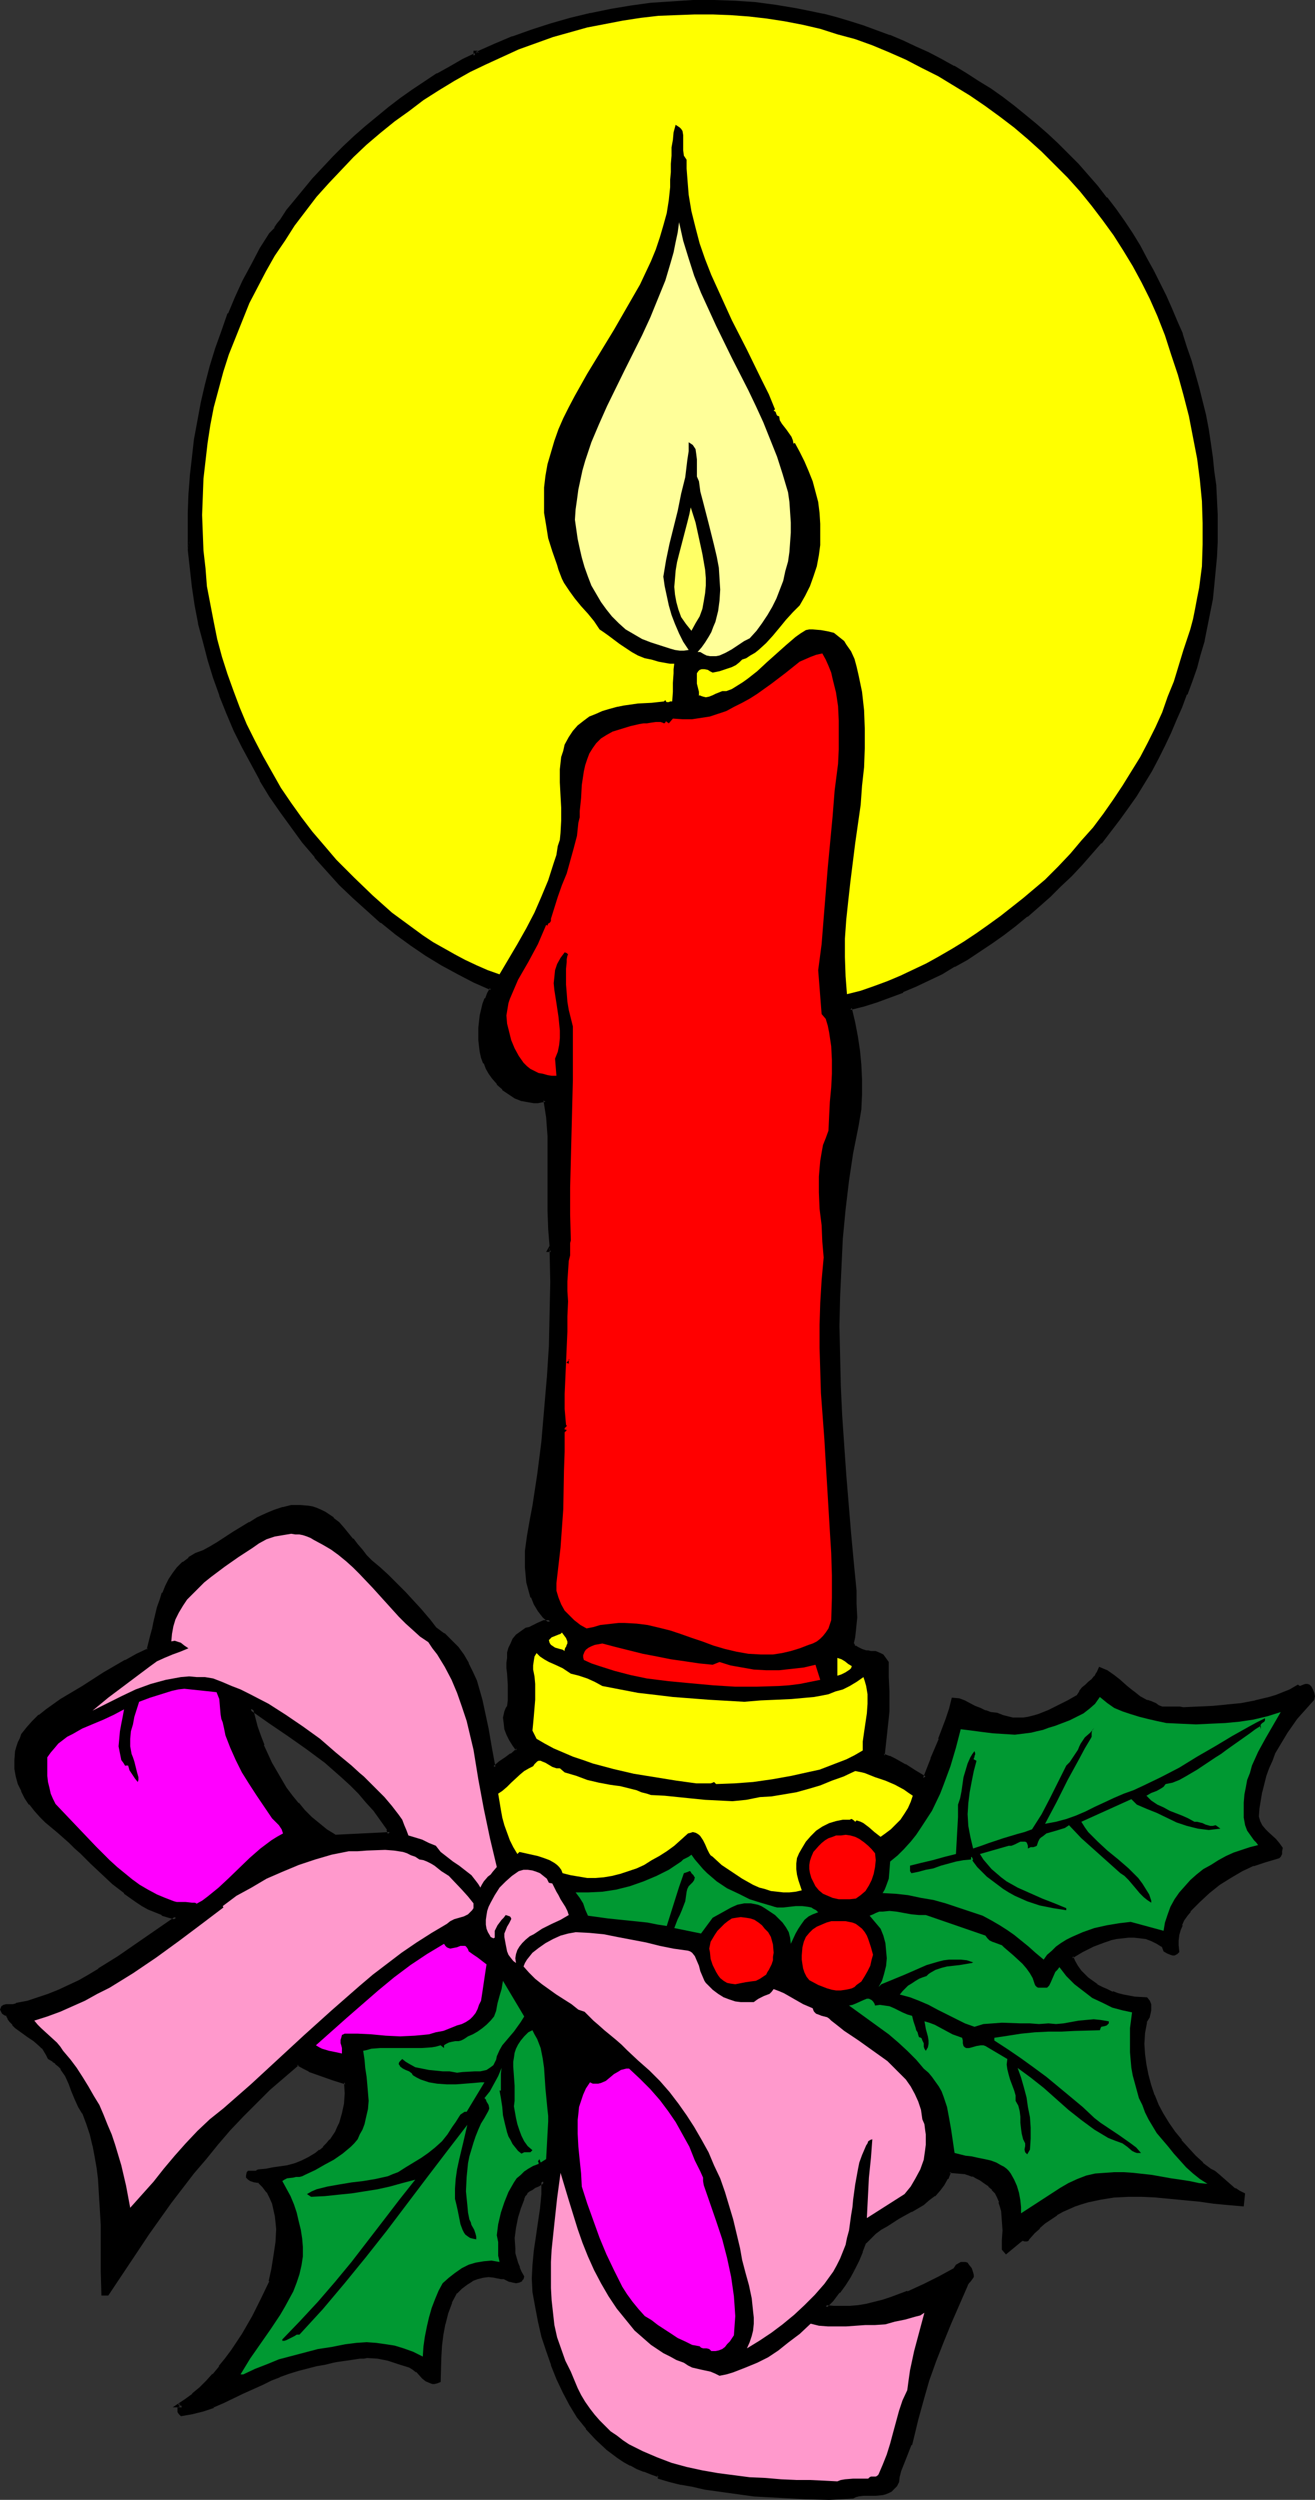
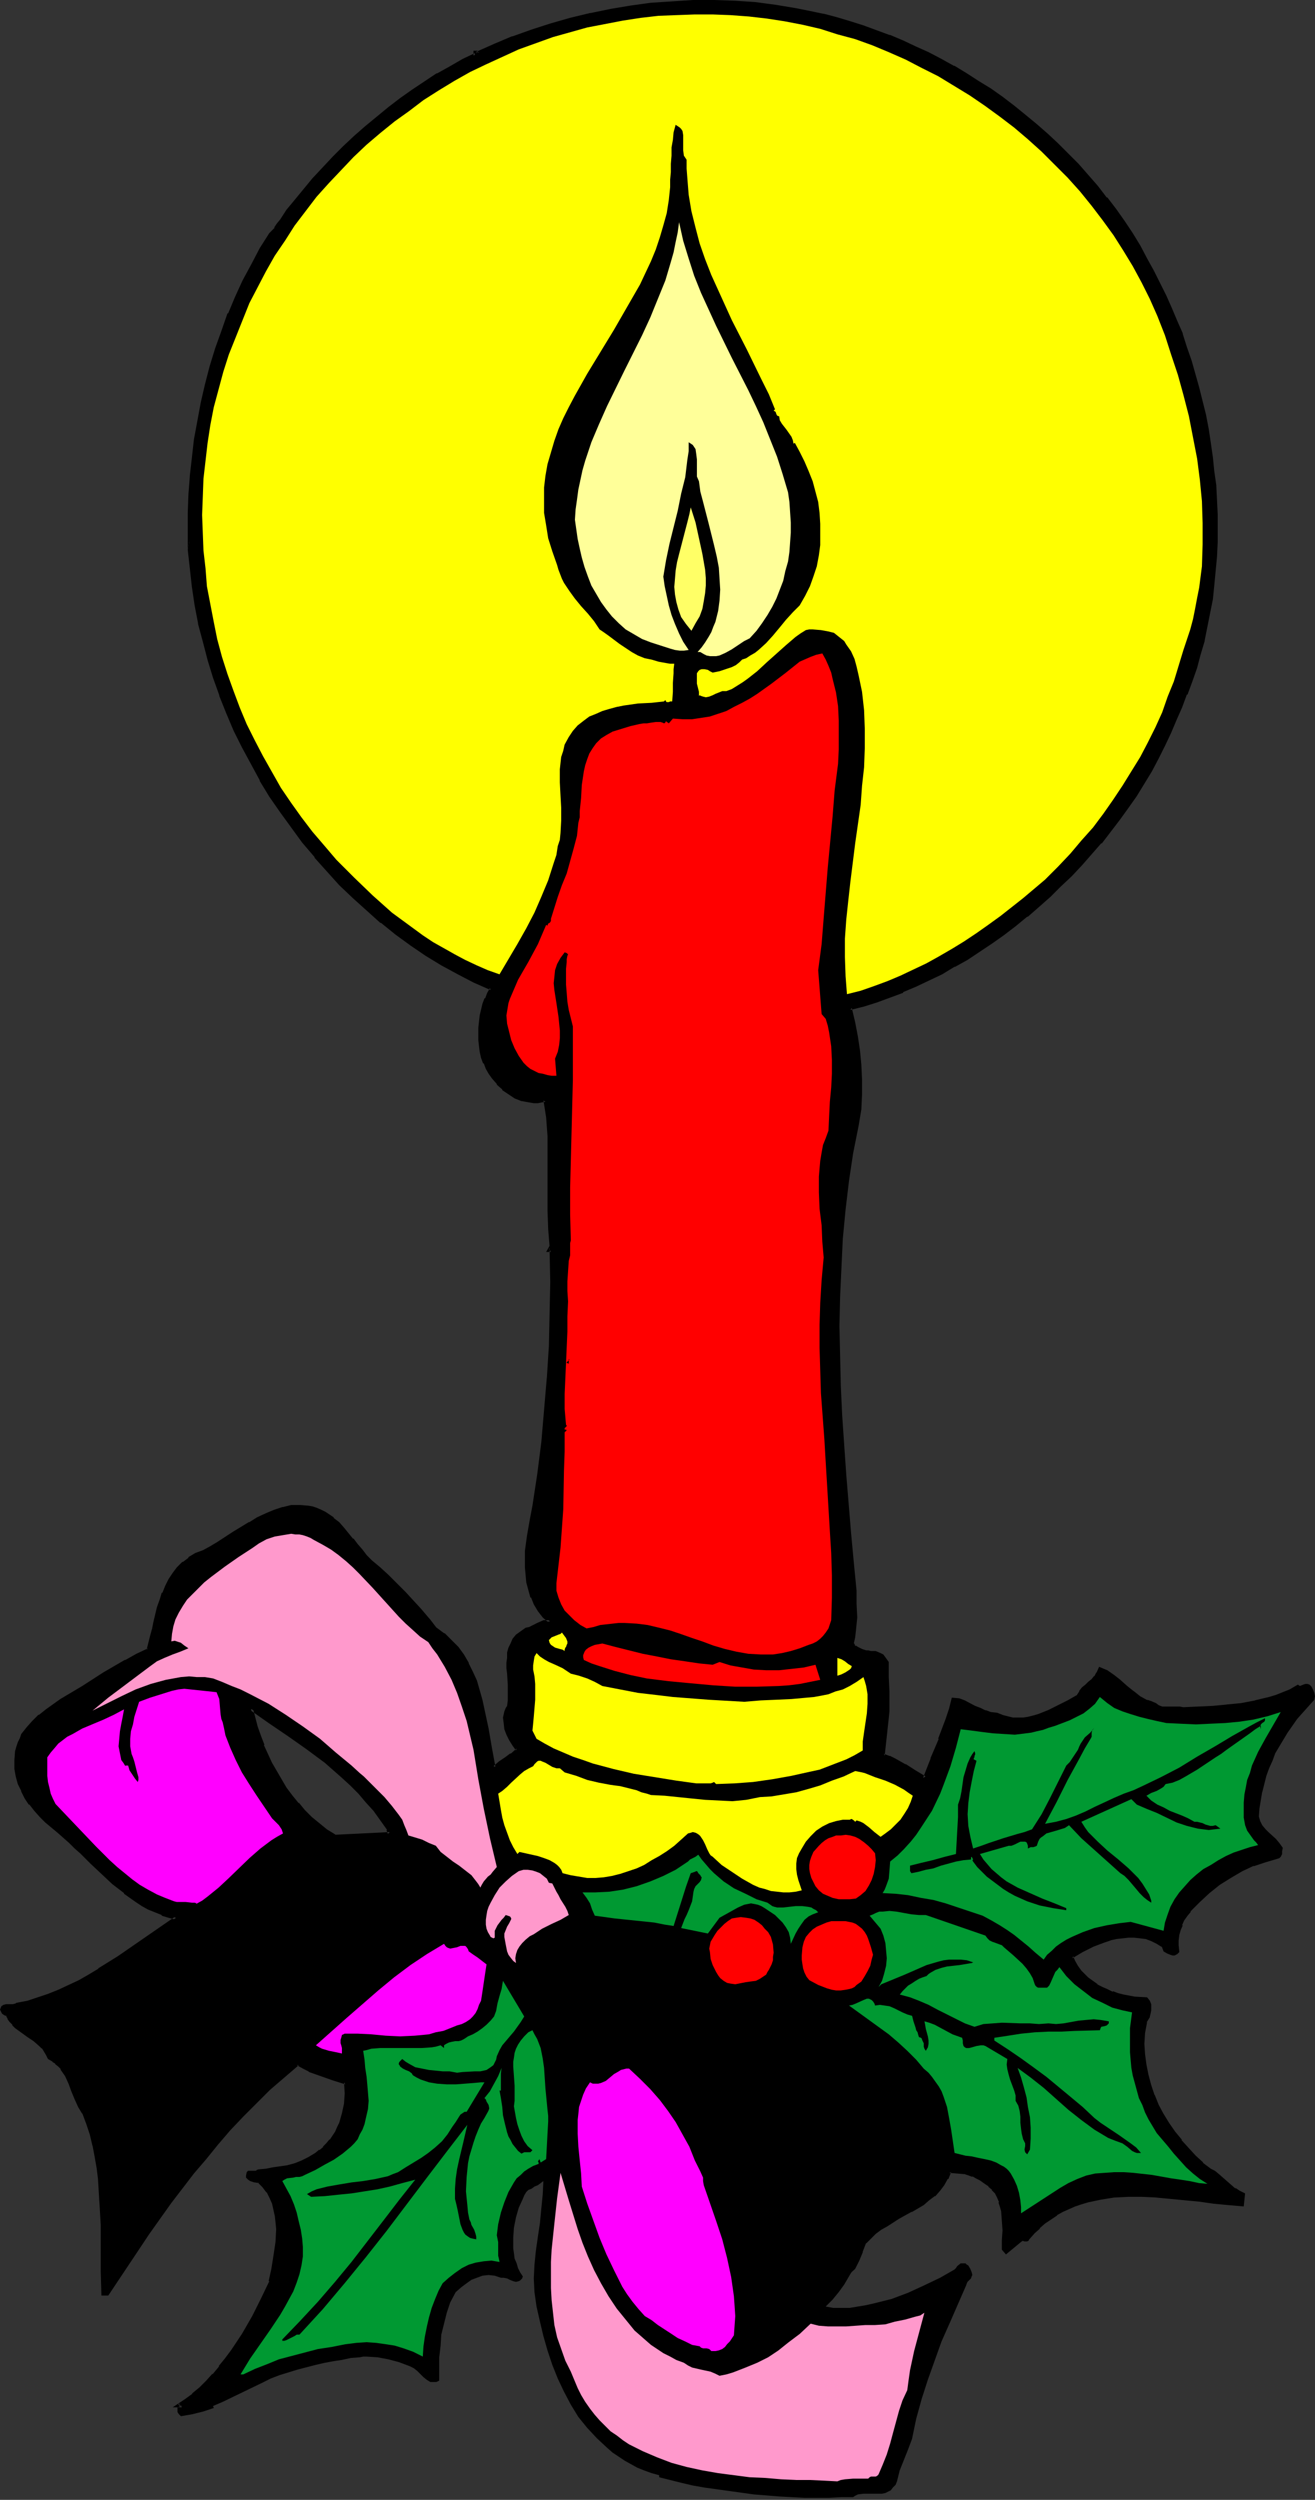
<svg xmlns="http://www.w3.org/2000/svg" xmlns:ns1="http://sodipodi.sourceforge.net/DTD/sodipodi-0.dtd" xmlns:ns2="http://www.inkscape.org/namespaces/inkscape" version="1.0" width="82.03mm" height="155.882mm" id="svg35" ns1:docname="Candle 31.wmf">
  <rect width="100%" height="100%" fill="#333333" stroke="none" />
  <ns1:namedview id="namedview35" pagecolor="#ffffff" bordercolor="#000000" borderopacity="0.25" ns2:showpageshadow="2" ns2:pageopacity="0.0" ns2:pagecheckerboard="0" ns2:deskcolor="#d1d1d1" ns2:document-units="mm" />
  <defs id="defs1">
    <pattern id="WMFhbasepattern" patternUnits="userSpaceOnUse" width="6" height="6" x="0" y="0" />
  </defs>
  <path style="fill:#000000;fill-opacity:1;fill-rule:evenodd;stroke:none" d="m 91.605,431.125 -1.616,-2.262 -1.616,-2.262 -1.777,-2.101 -1.777,-1.939 -1.939,-2.101 -1.939,-1.778 -4.201,-3.555 -4.201,-3.232 -4.524,-3.232 -4.362,-3.07 -4.524,-2.909 1.292,4.363 0.646,2.262 0.808,2.101 0.969,2.101 0.969,2.101 1.131,2.101 1.131,1.939 1.131,1.939 1.454,1.778 1.454,1.778 1.454,1.778 1.777,1.616 1.777,1.454 1.777,1.454 1.939,1.293 13.086,-0.646 z M 271.746,63.99 l 1.454,2.909 1.454,2.909 1.292,2.909 1.292,3.07 1.131,3.07 1.131,3.07 0.969,3.07 1.939,6.464 1.454,6.464 0.646,3.232 0.646,3.393 0.323,3.232 0.485,3.393 0.323,3.393 0.323,6.625 0.162,3.393 -0.162,3.232 -0.162,3.393 -0.162,3.393 -0.323,3.232 -0.485,3.393 -0.485,3.232 -0.646,3.232 -0.808,3.232 -0.808,3.232 -0.969,3.07 -1.131,3.232 -1.131,3.07 -1.292,3.07 -1.131,2.909 -1.292,3.07 -1.454,3.07 -1.454,2.909 -1.616,3.07 -1.777,2.747 -1.939,2.909 -1.777,2.909 -2.1,2.747 -4.201,5.494 -2.423,2.747 -2.262,2.585 -2.423,2.424 -2.423,2.424 -2.585,2.585 -2.747,2.262 -2.585,2.262 -2.747,2.101 -2.747,2.262 -2.908,1.939 -2.908,1.939 -2.747,1.778 -3.07,1.778 -2.908,1.778 -3.07,1.454 -3.07,1.454 -3.07,1.293 -3.07,1.293 -3.07,0.97 -3.07,1.131 -3.231,0.808 0.808,3.393 0.646,3.232 0.646,3.232 0.323,3.393 0.162,3.393 v 3.555 l -0.323,3.555 -0.323,1.939 -0.323,1.778 -1.131,6.464 -1.131,6.625 -0.808,6.625 -0.485,6.787 -0.485,6.948 -0.162,6.948 -0.162,6.948 v 6.948 l 0.323,7.11 0.323,6.948 0.323,7.11 0.485,6.948 1.131,13.897 0.646,6.787 0.808,6.787 v 1.454 1.454 3.232 1.616 l -0.162,1.454 -0.323,1.616 -0.323,1.454 0.162,0.323 0.162,0.323 0.485,0.323 0.323,0.162 1.131,0.485 0.969,0.323 0.646,0.162 h 0.485 l 1.131,0.162 1.131,0.323 0.485,0.323 0.646,0.485 0.646,1.131 -0.162,1.778 v 1.616 l 0.162,3.393 0.162,3.07 v 1.616 l -0.162,1.616 -0.969,8.726 1.454,0.485 1.292,0.646 2.262,1.293 2.262,1.454 2.423,1.616 1.777,-4.686 1.939,-4.525 1.777,-4.686 0.646,-2.424 0.646,-2.424 1.292,0.162 1.292,0.485 2.423,1.293 1.292,0.485 1.292,0.646 1.292,0.323 1.292,0.162 1.292,0.646 1.292,0.323 1.131,0.162 1.292,0.162 h 1.292 l 1.292,-0.323 1.292,-0.162 1.131,-0.323 2.423,-1.131 2.423,-1.131 2.1,-1.131 2.262,-1.293 0.646,-0.97 0.646,-0.808 0.808,-0.646 0.646,-0.646 0.808,-0.646 0.646,-0.808 0.485,-0.808 0.485,-1.131 0.808,0.323 0.808,0.323 1.454,1.131 1.616,1.131 1.454,1.293 1.616,1.454 1.616,1.131 1.777,0.97 0.808,0.323 0.969,0.323 0.808,0.485 0.646,0.323 0.808,0.162 h 1.939 l 0.808,-0.162 0.969,0.162 0.808,0.162 3.393,-0.323 3.554,-0.162 3.393,-0.162 3.393,-0.485 3.231,-0.485 3.393,-0.808 1.616,-0.646 1.616,-0.646 1.616,-0.646 1.777,-0.97 0.323,0.162 h 0.323 l 0.808,-0.162 0.323,-0.162 h 0.323 0.485 l 0.323,0.323 0.323,0.646 0.323,0.646 v 0.808 0.646 l -2.747,2.909 -1.292,1.454 -1.131,1.616 -1.131,1.616 -0.969,1.616 -0.969,1.778 -0.969,1.616 -0.808,1.778 -0.646,1.778 -0.646,1.939 -0.485,1.778 -0.485,1.939 -0.485,1.939 -0.162,1.939 -0.323,1.939 0.485,1.293 0.485,0.97 0.646,0.97 0.808,0.808 1.777,1.616 0.808,0.808 0.808,1.131 -0.162,0.485 -0.162,0.323 v 0.323 l -0.162,0.485 -0.323,0.323 h -0.323 l -2.747,0.808 -2.747,0.97 -2.747,1.293 -2.747,1.454 -2.585,1.778 -2.585,1.939 -2.262,2.101 -2.1,2.262 -0.808,1.131 -0.808,1.131 -0.485,1.131 -0.323,1.131 -0.323,1.293 -0.162,1.131 v 1.454 1.293 l -0.323,0.323 -0.323,0.162 h -0.485 -0.323 l -0.808,-0.323 -0.646,-0.323 -0.323,-1.131 -1.454,-0.808 -1.292,-0.646 -1.292,-0.485 -1.454,-0.323 -1.454,-0.162 h -1.454 l -1.292,0.162 -1.454,0.323 -1.454,0.162 -1.454,0.485 -2.585,1.131 -2.747,1.293 -2.423,1.454 0.646,1.131 0.646,1.131 0.808,1.131 0.808,0.97 0.969,0.808 0.969,0.808 1.131,0.808 1.292,0.646 1.131,0.646 1.292,0.485 1.292,0.323 1.292,0.323 2.747,0.485 2.747,0.162 0.323,0.646 0.323,0.808 0.162,0.646 v 0.646 l -0.162,0.646 -0.323,0.808 -0.646,1.293 -0.323,2.585 -0.162,2.585 v 2.424 l 0.323,2.585 0.485,2.424 0.808,2.424 0.808,2.424 0.969,2.262 1.131,2.101 1.292,2.262 1.454,2.101 1.454,1.939 1.616,1.778 1.777,1.778 1.777,1.616 1.777,1.616 0.969,0.646 1.131,0.646 3.877,3.232 0.969,0.808 0.969,0.485 -0.162,2.262 -3.393,-0.323 -3.393,-0.323 -3.231,-0.323 -3.393,-0.323 -6.786,-0.646 -3.393,-0.162 h -3.393 l -3.231,0.162 -3.231,0.323 -3.07,0.808 -1.616,0.485 -1.454,0.485 -1.454,0.646 -1.454,0.646 -1.454,0.808 -1.292,0.97 -1.454,0.97 -1.292,1.131 -1.292,1.293 -1.292,1.293 -0.162,0.323 -0.162,0.162 -0.485,-0.162 h -0.323 -0.323 l -0.162,0.162 -3.554,2.909 -0.485,-0.808 v -2.101 -2.262 -2.262 l -0.162,-2.424 -0.323,-1.131 -0.323,-0.97 -0.485,-1.131 -0.485,-0.97 -0.646,-0.97 -0.969,-0.808 -0.969,-0.646 -1.131,-0.808 -0.808,-0.485 -0.969,-0.485 -0.969,-0.323 -0.808,-0.162 -1.939,-0.323 -1.939,-0.162 -0.646,1.616 -0.808,1.454 -0.969,1.293 -1.131,1.293 -1.292,0.97 -1.292,0.97 -2.908,1.778 -2.908,1.616 -2.908,1.778 -1.292,0.808 -1.454,0.97 -1.131,1.131 -1.131,1.131 -0.808,2.262 -0.808,1.939 -0.969,1.939 -1.131,1.939 -1.131,1.939 -1.292,1.778 -1.454,1.778 -1.616,1.616 1.777,0.323 h 1.939 1.939 l 1.939,-0.323 1.939,-0.323 2.1,-0.485 1.939,-0.485 1.939,-0.485 3.877,-1.454 3.877,-1.778 3.716,-1.778 3.393,-1.939 0.323,-0.323 0.323,-0.485 0.808,-0.646 h 0.646 0.485 l 0.323,0.323 0.323,0.162 0.485,0.808 0.323,0.808 0.162,0.646 -0.162,0.323 -0.162,0.485 -0.485,0.485 -0.323,0.323 -0.162,0.323 -0.162,0.485 -3.877,8.888 -1.939,4.363 -1.616,4.525 -1.616,4.525 -1.454,4.525 -1.292,4.686 -0.969,4.686 -0.485,1.293 -0.485,1.293 -0.969,2.424 -0.969,2.424 -0.323,1.293 -0.323,1.293 -0.323,0.808 -0.646,0.646 -0.485,0.646 -0.646,0.323 -0.646,0.323 -0.808,0.162 h -1.454 -2.908 l -1.292,0.162 -0.646,0.323 -0.485,0.323 h -2.747 l -2.908,0.162 h -5.816 l -5.978,-0.323 -5.978,-0.485 -5.816,-0.808 -5.816,-0.808 -2.747,-0.485 -2.747,-0.646 -2.585,-0.646 -2.585,-0.646 v -0.485 l -1.777,-0.485 -1.777,-0.646 -1.616,-0.646 -1.454,-0.808 -1.454,-0.808 -1.454,-0.97 -1.454,-0.97 -1.292,-1.131 -2.423,-2.262 -2.262,-2.424 -2.1,-2.585 -1.777,-2.909 -1.616,-3.07 -1.454,-3.07 -1.292,-3.232 -1.131,-3.393 -0.969,-3.393 -0.808,-3.393 -0.808,-3.555 -0.485,-3.393 -0.162,-3.232 0.162,-3.232 0.323,-3.232 0.485,-3.393 0.485,-3.232 0.323,-3.393 0.323,-3.232 0.162,-3.232 -0.646,0.485 -0.646,0.485 -0.808,0.323 -0.646,0.485 -0.808,0.323 -0.485,0.485 -0.485,0.808 -0.323,0.808 -0.969,2.101 -0.646,2.262 -0.485,2.424 -0.162,2.424 v 2.424 l 0.162,1.131 0.162,1.293 0.485,1.131 0.323,1.131 0.485,0.97 0.646,0.97 -0.162,0.485 -0.323,0.323 -0.162,0.162 -0.323,0.162 -0.646,0.162 -0.646,-0.162 -0.808,-0.323 -0.646,-0.323 -0.808,-0.162 h -0.646 l -1.454,-0.485 -1.454,-0.162 -1.454,0.162 -1.292,0.485 -1.292,0.485 -1.131,0.808 -1.292,0.97 -1.292,1.131 -1.292,2.424 -0.808,2.424 -0.646,2.585 -0.646,2.585 -0.162,2.585 -0.323,2.747 v 5.494 l -0.646,0.323 h -0.485 -0.485 -0.485 l -0.808,-0.485 -0.808,-0.646 -1.454,-1.454 -0.808,-0.646 -0.969,-0.485 -2.585,-0.97 -2.423,-0.646 -2.585,-0.485 -2.585,-0.162 h -0.808 l -0.808,0.162 -2.1,0.162 -2.262,0.485 -1.131,0.162 -0.969,0.162 -1.777,0.323 -2.1,0.485 -4.362,1.131 -2.1,0.646 -2.1,0.646 -2.1,0.808 -1.939,0.97 -4.685,2.262 -4.685,2.262 -2.262,0.97 -2.423,0.97 -2.423,0.646 -2.747,0.323 -0.162,-0.162 -0.162,-0.323 v -0.808 h 0.162 l 0.162,-0.162 0.323,-0.323 v -0.323 h -0.969 l 1.777,-1.131 1.777,-1.293 1.616,-1.454 1.616,-1.616 1.616,-1.616 1.454,-1.778 1.454,-1.939 1.454,-1.778 2.585,-4.04 2.423,-4.04 2.1,-4.363 1.939,-4.04 0.323,-1.454 0.162,-1.616 0.646,-3.07 0.323,-3.232 0.162,-3.07 v -1.616 l -0.162,-1.616 -0.323,-1.454 -0.485,-1.454 -0.485,-1.454 -0.808,-1.293 -0.969,-1.293 -1.131,-1.131 -0.969,-0.162 -0.969,-0.162 -0.485,-0.323 -0.323,-0.323 v -0.323 l 0.162,-0.646 h 0.162 l 0.323,-0.162 h 1.292 0.323 l 0.485,-0.323 1.616,-0.162 1.616,-0.162 3.554,-0.646 1.616,-0.323 1.777,-0.646 1.616,-0.808 1.616,-1.131 0.969,-0.808 0.969,-0.646 0.808,-0.808 0.808,-0.97 0.646,-0.97 0.646,-0.97 0.485,-1.131 0.485,-0.97 0.646,-2.262 0.485,-2.424 0.162,-2.424 -0.162,-2.585 -2.908,-0.97 -2.747,-0.808 -2.908,-1.131 -1.292,-0.646 -1.454,-0.808 -3.393,2.909 -3.231,2.909 -3.231,3.232 -3.07,3.232 -3.07,3.232 -3.07,3.232 -2.747,3.393 -2.908,3.555 -5.332,6.948 -5.17,7.11 -4.847,7.272 -4.685,7.272 h -0.969 l -0.162,-5.333 v -5.494 l -0.162,-5.494 -0.162,-5.494 -0.485,-5.333 -0.323,-2.747 -0.485,-2.585 -0.485,-2.585 -0.646,-2.585 -0.808,-2.585 -0.969,-2.424 -0.969,-1.616 -0.808,-1.939 -0.646,-1.778 -0.808,-1.778 -0.808,-1.778 -1.131,-1.616 -0.485,-0.808 -0.808,-0.646 -0.646,-0.485 -0.969,-0.646 -0.485,-0.808 -0.485,-0.808 -0.485,-0.808 -0.646,-0.646 -1.292,-1.131 -1.616,-0.97 -2.747,-2.101 -0.646,-0.646 -0.646,-0.646 -0.485,-0.808 -0.485,-0.808 -0.485,-0.162 -0.323,-0.323 -0.162,-0.162 -0.162,-0.485 0.162,-0.485 0.323,-0.162 0.485,-0.323 h 1.777 0.323 l 0.485,-0.162 2.423,-0.646 2.585,-0.646 2.423,-0.97 2.423,-0.97 2.423,-0.97 2.423,-1.293 2.423,-1.293 2.262,-1.293 4.685,-3.07 8.886,-6.14 4.524,-3.232 -1.616,-0.485 -1.616,-0.485 -1.616,-0.646 -1.454,-0.646 -1.616,-0.808 -1.454,-0.97 -2.747,-1.939 -2.585,-2.262 -2.585,-2.424 -2.585,-2.424 -2.423,-2.424 -1.292,-1.131 -1.292,-1.131 -2.908,-2.424 -2.747,-2.585 -1.292,-1.293 -1.292,-1.454 -1.131,-1.454 -0.969,-1.454 -0.969,-1.616 -0.646,-1.616 -0.646,-1.616 -0.162,-1.939 -0.162,-1.939 0.323,-2.101 0.162,-0.97 0.323,-0.97 0.485,-0.97 0.485,-0.97 1.131,-1.616 1.292,-1.293 1.454,-1.454 1.616,-1.293 3.393,-2.424 5.17,-3.07 5.008,-3.232 5.17,-2.909 2.585,-1.454 2.747,-1.131 0.808,-3.232 0.323,-1.778 0.485,-1.778 0.808,-3.393 0.485,-1.616 0.646,-1.616 0.646,-1.616 0.808,-1.454 0.969,-1.454 0.969,-1.293 1.292,-1.293 1.454,-1.131 1.454,-0.808 1.777,-0.808 1.777,-0.97 1.777,-0.97 3.554,-2.424 3.877,-2.262 1.939,-1.131 1.939,-0.97 1.939,-0.808 1.939,-0.646 1.939,-0.323 1.939,-0.162 2.1,0.162 0.808,0.323 0.969,0.162 0.969,0.485 1.131,0.485 0.808,0.646 0.969,0.646 1.292,1.131 1.131,1.131 2.262,2.585 0.969,1.454 1.131,1.293 1.131,1.293 1.131,1.131 1.939,1.778 2.1,1.778 1.939,1.939 1.939,2.101 3.877,4.04 1.777,2.101 1.616,2.101 1.939,1.454 1.777,1.454 1.454,1.778 1.292,1.778 1.131,1.939 0.969,1.939 0.808,2.101 0.808,2.101 0.485,2.262 0.485,2.262 0.969,4.686 0.808,4.525 0.969,4.525 1.292,-1.131 1.454,-0.808 1.454,-1.131 1.292,-1.131 -0.808,-1.131 -0.808,-1.293 -0.646,-1.293 -0.323,-1.293 -0.323,-1.293 v -1.293 l 0.323,-1.293 0.162,-0.646 0.323,-0.646 0.162,-1.293 0.162,-1.293 -0.162,-2.585 -0.162,-2.585 v -1.293 -1.293 -1.131 l 0.162,-1.131 0.323,-1.131 0.323,-0.97 0.485,-0.97 0.808,-0.97 0.969,-0.808 1.131,-0.646 0.808,-0.323 0.646,-0.162 1.292,-0.808 1.454,-0.485 0.646,-0.162 h 0.808 l -1.454,-1.293 -1.131,-1.454 -0.969,-1.454 -0.646,-1.616 -0.646,-1.778 -0.323,-1.616 -0.323,-1.778 v -1.778 l -0.162,-1.939 0.162,-1.778 0.323,-3.717 0.646,-3.555 0.808,-3.555 0.969,-7.433 0.969,-7.433 0.808,-7.595 0.646,-7.595 0.323,-7.595 0.323,-7.595 v -7.433 l -0.162,-7.433 h -0.485 l 0.485,-0.97 -0.323,-4.04 v -4.363 -4.363 -4.363 -4.525 l -0.162,-4.525 -0.323,-4.201 -0.162,-2.101 -0.323,-2.101 -0.969,0.323 h -0.969 -0.808 -0.969 l -1.777,-0.485 -1.616,-0.646 -1.454,-0.808 -1.292,-0.97 -1.292,-1.293 -1.131,-1.293 -0.808,-1.131 -0.646,-1.131 -0.485,-1.293 -0.485,-1.293 -0.323,-1.293 -0.323,-1.454 v -1.454 l -0.162,-1.293 0.162,-1.454 v -1.454 l 0.323,-1.293 0.646,-2.747 0.485,-1.293 0.485,-1.293 0.646,-1.131 -4.039,-1.778 -3.716,-1.939 -3.877,-2.101 -3.554,-2.262 -3.716,-2.424 -3.554,-2.585 -3.393,-2.747 -3.231,-2.747 -3.231,-3.07 -3.231,-3.07 -2.908,-3.232 -3.07,-3.232 -2.747,-3.393 -2.585,-3.555 -2.585,-3.717 -2.423,-3.555 -2.423,-3.878 -2.1,-3.878 -2.1,-3.878 -1.939,-4.04 -1.777,-4.04 -1.616,-4.04 -1.454,-4.201 -1.292,-4.201 -1.131,-4.201 -0.969,-4.363 -0.808,-4.201 -0.808,-4.363 -0.485,-4.363 -0.323,-4.363 -0.162,-4.363 v -4.363 l 0.162,-4.363 0.323,-4.201 0.485,-4.363 0.646,-4.363 0.646,-4.363 0.969,-4.201 0.969,-4.363 1.131,-4.201 1.292,-4.201 1.292,-4.04 1.616,-4.04 1.616,-4.04 1.777,-3.878 2.1,-3.878 1.939,-3.717 2.262,-3.555 0.485,-0.485 0.646,-0.646 0.808,-0.97 0.646,-0.97 1.454,-2.262 0.808,-1.131 0.808,-0.97 2.262,-2.747 2.262,-2.585 2.262,-2.585 2.585,-2.585 2.423,-2.424 2.585,-2.424 2.585,-2.424 2.585,-2.101 2.747,-2.262 2.747,-2.101 2.908,-1.939 2.908,-1.939 2.908,-1.939 2.908,-1.616 3.07,-1.616 3.07,-1.616 h -0.323 v -0.485 h 0.323 v 0.323 l 4.362,-1.939 4.362,-1.778 4.362,-1.616 4.524,-1.454 4.685,-1.293 4.685,-1.131 4.685,-0.97 4.847,-0.646 4.847,-0.646 4.847,-0.485 4.847,-0.323 h 4.847 l 4.847,0.162 5.008,0.485 4.847,0.485 4.847,0.808 3.07,0.646 3.231,0.646 3.07,0.808 3.231,0.97 3.07,0.97 3.231,1.131 3.07,1.131 3.07,1.293 3.07,1.454 2.908,1.454 3.07,1.454 2.908,1.616 2.908,1.778 2.908,1.778 2.908,1.778 2.747,1.939 2.747,2.101 2.585,2.101 2.585,2.101 2.585,2.262 2.585,2.424 2.423,2.424 2.262,2.424 2.423,2.585 2.1,2.585 2.262,2.585 1.939,2.747 2.1,2.747 1.777,2.909 1.939,2.909 1.616,3.07 z" id="path1" />
  <path style="fill:#000000;fill-opacity:1;fill-rule:evenodd;stroke:none" d="m 91.928,430.964 -1.616,-2.424 -1.616,-2.101 v 0 l -1.777,-2.101 v -0.162 l -1.777,-1.939 -1.939,-1.939 -1.939,-1.939 -4.201,-3.555 v 0 l -4.362,-3.232 -4.362,-3.232 -4.524,-3.07 -5.332,-3.555 1.454,5.494 0.808,2.101 0.808,2.262 v 0 l 0.969,2.101 0.969,2.101 0.969,2.101 v 0 l 1.292,1.939 1.131,1.939 1.454,1.778 v 0 l 1.454,1.939 v 0 l 1.616,1.778 1.616,1.616 v 0 l 1.777,1.454 v 0 l 1.939,1.454 2.1,1.454 13.571,-0.808 -0.485,-1.454 -0.808,0.323 0.323,0.97 0.485,-0.485 -13.086,0.646 h 0.323 l -2.1,-1.293 -1.777,-1.454 v 0 l -1.777,-1.454 v 0 l -1.616,-1.616 -1.454,-1.778 v 0.162 l -1.454,-1.778 v 0 l -1.454,-1.939 -1.131,-1.939 -1.131,-1.939 v 0 l -1.131,-1.939 -0.969,-2.101 -0.969,-2.101 h 0.162 l -0.808,-2.101 -0.808,-2.262 -1.131,-4.363 -0.646,0.485 4.362,3.07 4.524,3.07 4.362,3.07 4.362,3.232 v 0 l 4.039,3.555 1.939,1.778 1.939,1.939 1.777,2.101 v 0 l 1.777,1.939 v 0 l 1.616,2.262 1.616,2.262 h -0.162 z" id="path2" />
  <path style="fill:#000000;fill-opacity:1;fill-rule:evenodd;stroke:none" d="m 271.422,64.152 1.454,2.909 1.454,2.909 1.292,2.909 1.131,3.07 v 0 l 1.292,3.07 v -0.162 l 0.969,3.232 1.131,3.07 1.777,6.302 1.616,6.464 v 0 l 0.646,3.393 0.485,3.232 0.485,3.232 0.323,3.393 0.485,3.393 v 0 l 0.323,6.625 v 3.393 3.232 l -0.162,3.393 -0.323,3.393 v -0.162 l -0.323,3.393 -0.323,3.232 -0.646,3.393 -0.646,3.232 -0.646,3.232 v -0.162 l -0.969,3.232 -0.808,3.232 -1.131,3.07 -1.131,3.07 v 0 l -1.292,3.07 -1.131,2.909 -1.292,3.07 -1.454,3.07 -1.454,2.909 -1.616,2.909 v 0 l -1.777,2.909 -1.939,2.909 -1.777,2.747 -2.1,2.909 -4.201,5.494 v -0.162 l -2.262,2.747 -2.423,2.585 -2.423,2.585 -2.423,2.424 -2.585,2.424 -2.585,2.262 -2.747,2.262 v 0 l -2.585,2.101 -2.908,2.262 -2.747,1.939 -2.908,1.939 -2.908,1.778 -2.908,1.778 v 0 l -2.908,1.616 -3.07,1.616 -3.07,1.454 -3.07,1.293 v 0 l -3.07,1.131 v 0 l -3.07,1.131 -3.07,0.97 -3.393,0.97 0.808,3.717 v 0 l 0.646,3.232 0.485,3.393 0.323,3.393 v -0.162 l 0.162,3.393 v 3.555 l -0.162,3.555 v 0 l -0.323,1.778 -0.323,1.939 -1.292,6.464 -0.969,6.625 -0.808,6.625 -0.646,6.787 v 0 l -0.323,6.948 -0.323,6.948 -0.162,6.948 0.162,6.948 0.162,7.11 0.323,6.948 0.485,7.11 v 0 l 0.485,7.11 1.131,13.735 0.646,6.787 0.646,6.787 v 0 1.454 1.454 l 0.162,3.232 -0.162,1.616 v -0.162 l -0.162,1.616 -0.162,1.454 v 0 l -0.323,1.616 0.162,0.485 0.323,0.485 0.323,0.162 v 0.162 l 0.485,0.323 v 0 l 1.131,0.323 v 0.162 l 1.131,0.323 h 0.646 l 0.485,0.162 h 1.131 -0.162 l 1.131,0.485 v 0 l 0.485,0.162 v 0 l 0.485,0.485 -0.162,-0.162 0.646,1.131 v -0.162 1.778 1.616 l 0.162,3.393 v 3.07 1.616 0 l -0.162,1.454 -0.969,9.211 1.777,0.646 v 0 l 1.292,0.485 2.262,1.293 v 0 l 2.262,1.454 2.908,1.778 1.939,-5.009 h -0.162 l 1.939,-4.525 v 0 l 1.777,-4.686 0.808,-2.424 0.485,-2.424 -0.485,0.323 1.454,0.162 h -0.162 l 1.292,0.485 v -0.162 l 2.423,1.293 1.292,0.485 1.292,0.646 v 0 l 1.292,0.485 1.292,0.162 v -0.162 l 1.292,0.646 v 0 l 1.292,0.323 v 0 l 1.292,0.323 h 1.292 v 0 h 1.292 0.162 l 1.131,-0.162 v 0 l 1.292,-0.323 1.292,-0.323 v 0 l 2.423,-0.97 2.423,-1.293 2.262,-1.131 2.262,-1.293 0.646,-0.97 h -0.162 l 0.808,-0.808 0.646,-0.646 0.808,-0.646 0.646,-0.808 0.808,-0.808 0.485,-0.808 v 0 l 0.485,-1.131 -0.485,0.162 0.808,0.323 0.808,0.485 v 0 l 1.454,0.97 1.616,1.293 -0.162,-0.162 1.454,1.293 1.616,1.293 v 0.162 l 1.777,1.131 v 0 l 1.777,0.97 v 0 l 0.969,0.323 0.969,0.323 h -0.162 l 0.646,0.485 0.969,0.485 h 0.808 1.939 0.808 0.969 -0.162 l 0.969,0.162 3.554,-0.162 h -0.162 l 3.554,-0.162 3.393,-0.323 v 0 l 3.393,-0.323 3.231,-0.646 h 0.162 l 3.231,-0.808 1.616,-0.485 1.777,-0.646 v -0.162 l 1.616,-0.646 1.777,-0.97 h -0.485 l 0.485,0.323 h 0.646 l 0.808,-0.323 v 0 l 0.323,-0.162 h -0.162 0.323 v 0 h 0.485 -0.323 l 0.323,0.323 v -0.162 l 0.323,0.646 v 0 l 0.162,0.646 v 0 l 0.162,0.646 v -0.162 0.808 -0.323 l 0.646,0.485 0.162,-0.808 -0.162,-0.808 v 0 l -0.323,-0.808 -0.323,-0.646 -0.485,-0.485 -0.485,-0.162 h -0.162 -0.323 l -0.485,0.162 v 0 l -0.808,0.323 h 0.162 -0.323 0.162 l -0.485,-0.323 -1.939,1.131 -1.616,0.646 v 0 l -1.616,0.646 -1.616,0.485 -3.393,0.808 h 0.162 l -3.393,0.646 -3.393,0.323 h 0.162 l -3.393,0.323 -3.554,0.162 v 0 l -3.554,0.162 h 0.162 l -0.808,-0.162 v 0 h -0.969 -0.808 -1.939 0.162 -0.808 0.162 l -0.808,-0.323 v 0 l -0.646,-0.485 -1.131,-0.485 -0.969,-0.323 0.162,0.162 -1.777,-0.97 v 0 l -1.616,-1.293 0.162,0.162 -1.616,-1.293 -1.454,-1.293 -0.162,-0.162 -1.454,-1.131 -1.616,-1.131 v 0 l -0.808,-0.323 -1.131,-0.485 -0.646,1.454 v -0.162 l -0.485,0.97 v -0.162 l -0.646,0.808 -0.808,0.646 -0.646,0.646 -0.808,0.646 -0.646,0.808 v 0.162 l -0.646,0.97 0.162,-0.162 -2.262,1.293 -2.262,1.131 -2.262,1.131 -2.423,0.97 v 0 l -1.131,0.323 -1.292,0.323 v 0 l -1.131,0.162 v 0 h -1.292 0.162 -1.292 l -1.292,-0.323 v 0 l -1.292,-0.323 h 0.162 l -1.292,-0.485 -1.454,-0.162 v 0 l -1.292,-0.485 0.162,0.162 -1.292,-0.646 -1.292,-0.485 -2.423,-1.293 v 0 l -1.292,-0.485 -1.777,-0.162 -0.646,2.585 -0.808,2.424 -1.777,4.686 h 0.162 l -1.939,4.525 v 0.162 l -1.777,4.525 0.646,-0.323 -2.423,-1.454 -2.262,-1.454 h -0.162 l -2.262,-1.293 -1.292,-0.646 h -0.162 l -1.292,-0.485 0.162,0.485 0.969,-8.888 0.162,-1.616 v 0 -1.616 -3.07 l -0.162,-3.393 v -1.616 -1.939 l -0.808,-1.131 -0.485,-0.646 -0.646,-0.323 v 0 l -1.131,-0.485 h -1.131 l -0.646,-0.162 h -0.485 v 0 l -0.969,-0.323 v 0 l -0.969,-0.485 v 0 l -0.485,-0.323 v 0.162 l -0.323,-0.323 h 0.162 l -0.323,-0.323 0.162,0.162 -0.162,-0.323 v 0.162 l 0.323,-1.454 v 0 l 0.162,-1.454 0.162,-1.616 v 0 l 0.162,-1.616 -0.162,-3.232 v -1.454 -1.454 -0.162 l -0.646,-6.625 -0.646,-6.948 -1.131,-13.735 -0.485,-6.948 v 0 l -0.485,-7.11 -0.323,-6.948 -0.162,-7.11 -0.162,-6.948 0.162,-6.948 0.323,-6.948 0.323,-6.948 v 0.162 l 0.646,-6.787 0.808,-6.787 0.969,-6.464 1.292,-6.464 0.323,-1.939 0.323,-1.939 v 0 l 0.162,-3.555 v -3.555 l -0.162,-3.393 v 0 l -0.323,-3.393 -0.485,-3.232 -0.646,-3.393 v 0 l -0.808,-3.393 -0.323,0.485 3.231,-0.808 3.07,-0.97 3.07,-1.131 v 0 l 3.07,-1.131 v -0.162 l 3.07,-1.293 3.07,-1.454 3.07,-1.454 2.908,-1.778 h 0.162 l 2.908,-1.616 2.908,-1.939 2.908,-1.939 2.747,-1.939 2.747,-2.101 2.747,-2.262 h 0.162 l 2.585,-2.262 2.747,-2.424 2.423,-2.424 2.585,-2.424 2.423,-2.585 2.262,-2.585 2.262,-2.585 h 0.162 l 4.201,-5.494 2.1,-2.909 1.939,-2.747 1.777,-2.909 1.777,-2.909 v 0 l 1.616,-3.07 1.454,-2.909 1.454,-3.07 1.292,-3.07 1.292,-2.909 1.131,-3.07 h 0.162 l 1.131,-3.07 1.131,-3.232 0.808,-3.07 0.969,-3.232 v -0.162 l 0.646,-3.232 0.646,-3.232 0.646,-3.232 0.323,-3.232 0.323,-3.393 v 0 l 0.323,-3.393 0.162,-3.393 v -3.232 -3.393 l -0.323,-6.625 v -0.162 l -0.485,-3.393 -0.323,-3.232 -0.485,-3.393 -0.485,-3.232 -0.646,-3.393 v 0 l -1.616,-6.464 -1.777,-6.302 -1.131,-3.232 -0.969,-3.07 v -0.162 l -1.292,-2.909 v 0 l -1.292,-3.07 -1.292,-2.909 -1.454,-2.909 -1.454,-2.909 z" id="path3" />
  <path style="fill:#000000;fill-opacity:1;fill-rule:evenodd;stroke:none" d="m 309.228,400.1 -2.747,2.909 -1.292,1.616 v 0 l -1.131,1.616 -1.131,1.616 -1.131,1.616 -0.969,1.616 v 0 l -0.808,1.778 -0.808,1.778 -0.646,1.778 h -0.162 l -0.646,1.939 -0.485,1.778 -0.485,1.939 v 0 l -0.323,1.939 -0.323,1.939 -0.162,2.262 0.323,1.293 0.646,0.97 v 0.162 l 0.646,0.808 0.162,0.162 0.808,0.808 1.616,1.616 0.808,0.808 v 0 l 0.808,0.97 -0.162,-0.323 -0.162,0.485 v 0.162 0.323 0.323 -0.162 l -0.162,0.485 v 0 l -0.323,0.162 0.323,-0.162 -0.485,0.162 -2.747,0.808 -2.747,0.97 v 0 l -2.908,1.293 -2.585,1.454 v 0 l -2.747,1.778 -2.423,1.939 h -0.162 l -2.262,2.101 -2.1,2.262 -0.162,0.162 -0.808,1.131 -0.646,0.97 v 0.162 l -0.485,1.131 v 0 l -0.485,1.131 -0.323,1.293 v 0 l -0.162,1.293 v 1.454 l 0.162,1.454 0.162,-0.323 -0.323,0.162 v 0 l -0.323,0.162 h 0.162 -0.485 0.162 l -0.485,-0.162 h 0.162 l -0.808,-0.162 h 0.162 l -0.808,-0.485 0.162,0.323 -0.323,-1.293 -1.454,-0.808 v 0 l -1.454,-0.646 v -0.162 l -1.454,-0.485 v 0 l -1.454,-0.162 -1.454,-0.162 h -1.454 l -1.454,0.162 -1.292,0.162 -1.454,0.323 h -0.162 l -1.292,0.485 h -0.162 l -2.747,0.97 v 0.162 l -2.585,1.293 v 0 l -2.747,1.616 0.646,1.454 v 0.162 l 0.808,1.131 0.646,0.97 0.162,0.162 0.808,0.808 0.969,0.97 0.162,0.162 0.969,0.808 1.131,0.646 v 0 l 1.292,0.646 1.131,0.646 1.292,0.485 v 0 l 1.454,0.485 1.292,0.323 v 0 l 2.747,0.485 v 0 l 2.747,0.162 -0.485,-0.162 0.485,0.646 v -0.162 l 0.323,0.808 v -0.162 0.646 0 0.646 -0.162 l -0.162,0.646 -0.162,0.808 v -0.162 l -0.646,1.454 -0.485,2.585 v 0.162 l -0.162,2.585 0.162,2.424 v 0.162 l 0.323,2.424 0.485,2.424 v 0.162 l 0.646,2.424 0.808,2.262 v 0.162 l 1.131,2.262 1.131,2.262 v 0 l 1.292,2.101 1.454,2.101 1.454,1.939 0.162,0.162 1.616,1.778 1.616,1.778 1.777,1.616 v 0 l 1.939,1.454 v 0.162 l 0.969,0.646 0.969,0.646 v 0 l 3.877,3.232 v 0 l 1.131,0.808 v 0 l 0.969,0.485 -0.162,-0.485 -0.323,2.424 0.485,-0.323 -3.231,-0.323 -3.393,-0.323 -3.393,-0.485 -3.393,-0.323 -6.786,-0.646 v 0 l -3.393,-0.162 h -3.393 l -3.231,0.162 v 0 l -3.231,0.485 v 0 l -3.231,0.646 -1.454,0.485 -1.616,0.485 v 0.162 l -1.454,0.646 -1.454,0.646 -1.454,0.808 v 0 l -1.454,0.97 -1.292,0.97 v 0.162 l -1.454,0.97 v 0 l -1.292,1.293 -1.292,1.454 -0.162,0.323 0.162,-0.162 -0.323,0.162 0.323,-0.162 h -0.323 v 0 l -0.485,-0.162 -0.485,0.162 -0.323,0.323 v 0 l -3.393,2.747 h 0.485 l -0.485,-0.646 v 0.162 -2.101 l 0.162,-2.262 -0.162,-2.262 v -0.162 l -0.162,-2.262 v 0 l -0.323,-1.131 -0.323,-1.131 v 0 l -0.485,-1.131 -0.485,-0.97 -0.808,-1.131 -0.808,-0.808 v 0 l -0.969,-0.808 -1.292,-0.646 -0.808,-0.485 v 0 l -0.969,-0.485 v 0 l -0.969,-0.323 -0.808,-0.323 h -0.162 l -1.777,-0.162 h -0.162 l -2.1,-0.162 -0.808,1.778 v 0 l -0.808,1.454 -0.969,1.293 v 0 l -1.131,1.131 v 0 l -1.131,0.97 v 0 l -1.454,0.97 -2.747,1.778 v 0 l -2.908,1.616 v 0 l -2.908,1.616 -1.454,0.97 -1.292,0.97 -0.162,0.162 -1.131,0.97 -1.131,1.293 -0.969,2.262 0.162,-0.162 -0.969,2.101 -0.808,1.939 -1.131,1.939 1.777,-1.616 0.969,-1.939 0.808,-1.939 v -0.162 l 0.808,-2.101 v 0.162 l 1.131,-1.131 1.131,-1.131 v 0 l 1.292,-0.97 1.454,-0.808 2.747,-1.778 v 0 l 2.908,-1.616 h 0.162 l 2.747,-1.616 1.292,-1.131 v 0 l 1.292,-0.97 h 0.162 l 1.131,-1.293 v 0 l 0.969,-1.293 0.808,-1.454 h 0.162 l 0.646,-1.616 -0.485,0.162 1.939,0.162 v 0 l 1.939,0.162 h -0.162 l 0.969,0.323 0.808,0.323 v -0.162 l 0.808,0.485 v 0 l 0.969,0.485 1.131,0.808 0.969,0.646 h -0.162 l 0.969,0.808 h -0.162 l 0.808,0.808 v 0 l 0.485,0.97 0.485,1.131 h -0.162 l 0.323,0.97 0.323,1.131 v 0 l 0.162,2.262 v 0 l 0.162,2.262 -0.162,2.262 v 2.262 l 0.969,1.131 3.716,-3.07 v 0 l 0.323,-0.162 -0.162,0.162 0.162,-0.162 h -0.162 l 0.485,0.162 v 0 h 0.646 l 0.323,-0.162 0.162,-0.323 v 0 l 1.292,-1.454 1.292,-1.131 h -0.162 l 1.292,-1.131 v 0 l 1.454,-0.97 1.454,-0.97 h -0.162 l 1.454,-0.808 1.454,-0.646 1.454,-0.646 v 0 l 1.454,-0.485 1.616,-0.485 3.07,-0.646 v 0 l 3.07,-0.485 v 0 l 3.231,-0.162 h 3.393 l 3.393,0.162 h -0.162 l 6.786,0.646 3.393,0.323 3.393,0.485 3.393,0.323 3.716,0.323 0.323,-3.07 -1.292,-0.646 v 0 l -0.969,-0.646 v 0.162 l -3.877,-3.393 v 0 l -0.969,-0.808 -0.969,-0.485 v 0 l -1.939,-1.454 h 0.162 l -1.777,-1.616 -1.777,-1.939 -1.616,-1.778 h 0.162 l -1.616,-1.939 -1.454,-2.101 -1.292,-2.101 v 0 l -1.131,-2.101 -0.969,-2.424 v 0.162 l -0.808,-2.424 -0.646,-2.424 v 0 l -0.485,-2.424 -0.323,-2.424 v 0 l -0.162,-2.424 0.162,-2.585 v 0 l 0.485,-2.585 -0.162,0.162 0.808,-1.293 v -0.162 l 0.162,-0.646 0.162,-0.808 v -0.808 -0.646 l -0.323,-0.808 -0.646,-0.808 -2.908,-0.162 v 0 l -2.585,-0.485 v 0 l -1.292,-0.323 -1.292,-0.485 v 0.162 l -1.292,-0.646 -1.131,-0.485 -1.292,-0.646 h 0.162 l -1.131,-0.808 -1.131,-0.808 0.162,0.162 -0.969,-0.97 -0.969,-0.97 0.162,0.162 -0.808,-1.131 -0.646,-1.131 v 0 l -0.485,-1.131 -0.162,0.485 2.423,-1.454 v 0 l 2.585,-1.293 v 0 l 2.585,-0.97 v 0 l 1.454,-0.485 h -0.162 l 1.454,-0.323 1.454,-0.162 1.454,-0.162 h -0.162 1.454 v 0 l 1.454,0.162 1.292,0.162 v 0 l 1.292,0.485 v 0 l 1.292,0.646 v 0 l 1.292,0.808 -0.162,-0.323 0.485,1.293 0.808,0.485 0.808,0.323 0.485,0.162 v 0 h 0.485 l 0.646,-0.323 0.485,-0.485 -0.162,-1.616 v 0.162 -1.454 0.162 l 0.162,-1.293 v 0 l 0.323,-1.131 0.485,-1.131 h -0.162 l 0.485,-1.131 v 0 l 0.808,-1.131 0.808,-0.97 h -0.162 l 2.262,-2.262 2.262,-2.101 v 0 l 2.423,-1.939 2.585,-1.616 v 0 l 2.747,-1.616 2.747,-1.293 -0.162,0.162 2.908,-0.97 2.747,-0.808 0.485,-0.162 0.323,-0.323 0.323,-0.646 v -0.323 -0.323 0 l 0.162,-0.808 -0.808,-1.131 v 0 l -0.808,-0.97 -1.777,-1.616 -0.808,-0.808 0.162,0.162 -0.808,-0.97 v 0 l -0.485,-0.97 v 0 l -0.323,-1.131 v 0.162 l 0.162,-2.101 0.323,-1.939 0.323,-1.939 v 0.162 l 0.485,-1.939 0.485,-1.939 0.646,-1.778 v 0 l 0.808,-1.778 0.646,-1.778 0.969,-1.616 v 0 l 0.969,-1.616 0.969,-1.616 1.131,-1.616 1.131,-1.616 v 0 l 1.292,-1.454 2.747,-3.07 z" id="path4" />
-   <path style="fill:#000000;fill-opacity:1;fill-rule:evenodd;stroke:none" d="m 199.851,536.321 v 0 l -1.131,1.778 -1.454,1.939 h 0.162 l -1.454,1.778 v -0.162 l -2.262,2.424 2.747,0.162 v 0 h 1.939 1.939 v 0 l 2.1,-0.162 1.939,-0.323 v 0 l 1.939,-0.485 2.1,-0.485 1.939,-0.646 3.877,-1.454 v 0 l 3.877,-1.778 3.716,-1.778 3.554,-1.939 0.323,-0.485 v 0 l 0.323,-0.323 v 0 l 0.808,-0.485 h -0.162 0.485 v 0 h 0.323 v 0 l 0.323,0.162 -0.162,-0.162 0.323,0.323 v 0 l 0.323,0.646 v -0.162 l 0.323,0.97 0.162,0.646 v -0.162 0.323 -0.162 l -0.162,0.485 0.162,-0.162 -0.646,0.485 v 0.162 l -0.323,0.323 v 0 l -0.323,0.323 -0.162,0.646 0.162,-0.162 -3.877,8.888 -1.939,4.363 v 0 l -1.777,4.525 -1.616,4.525 -1.292,4.525 -1.292,4.686 -1.131,4.848 -0.323,1.293 v -0.162 l -1.616,3.717 v 0 l -0.969,2.424 -0.323,1.293 v 0 l -0.162,1.454 v -0.162 l -0.323,0.808 v 0 l -0.485,0.646 v 0 l -0.646,0.485 v -0.162 l -0.485,0.485 v 0 l -0.646,0.162 -0.646,0.162 v 0 l -1.454,0.162 v 0 h -3.07 l -1.292,0.162 -0.646,0.323 -0.485,0.162 h 0.162 l -2.747,0.162 -2.908,0.162 -5.816,-0.162 -5.978,-0.323 h 0.162 l -5.978,-0.323 -5.978,-0.808 -5.655,-0.808 -2.908,-0.646 -2.747,-0.485 h 0.162 l -2.747,-0.646 -2.423,-0.646 0.162,0.323 v -0.808 l -1.939,-0.646 -1.777,-0.646 0.162,0.162 -1.777,-0.646 -1.454,-0.808 v 0 l -1.454,-0.808 -1.454,-0.97 -1.292,-0.97 -1.454,-1.131 0.162,0.162 -2.423,-2.262 -2.262,-2.585 v 0.162 l -1.939,-2.747 -1.777,-2.909 v 0.162 l -1.777,-3.07 -1.454,-3.07 h 0.162 l -1.292,-3.232 v 0 l -1.131,-3.393 -1.131,-3.393 -0.808,-3.393 -0.646,-3.393 v 0 l -0.646,-3.393 v 0 l -0.162,-3.232 0.162,-3.232 v 0.162 l 0.323,-3.393 0.485,-3.393 0.485,-3.232 0.485,-3.232 0.323,-3.393 v 0 -4.04 l -1.131,0.97 v 0 l -0.646,0.485 v 0 l -0.808,0.323 -0.646,0.323 h -0.162 l -0.646,0.485 v 0 l -0.646,0.485 -0.646,0.808 -0.323,0.97 0.162,-0.162 -0.969,2.262 v 0 l -0.646,2.262 v 0 l -0.485,2.424 -0.323,2.585 v 0 l 0.162,2.424 v 0 1.131 l 0.323,1.293 v 0 l 0.323,1.131 0.485,1.131 v 0.162 l 0.485,0.97 v 0 l 0.646,1.131 v -0.485 l -0.162,0.485 v 0 l -0.162,0.162 v 0 l -0.323,0.162 h 0.162 l -0.323,0.162 0.162,-0.162 -0.646,0.162 h 0.162 l -0.646,-0.162 -0.808,-0.162 v 0 l -0.646,-0.323 h -0.162 l -0.646,-0.323 h -0.646 v 0 l -1.616,-0.485 h -1.454 v 0 h -1.454 l -1.292,0.485 h -0.162 l -1.292,0.646 v 0 l -1.292,0.808 -1.292,0.97 v 0 l -1.292,1.293 -1.292,2.424 v 0 l -0.969,2.424 -0.646,2.585 v 0 l -0.485,2.747 -0.323,2.585 v 0 l -0.162,2.747 -0.162,5.494 0.323,-0.323 -0.646,0.323 v -0.162 l -0.485,0.162 h 0.162 -0.485 0.162 l -0.485,-0.162 v 0.162 l -0.808,-0.485 h 0.162 l -0.808,-0.646 -1.616,-1.454 v -0.162 l -0.808,-0.646 -0.969,-0.323 v -0.162 l -2.585,-0.808 -2.585,-0.808 v 0 l -2.423,-0.485 h -0.162 l -2.585,-0.162 v 0 l -0.808,0.162 v 0 h -0.808 -0.162 l -2.1,0.323 -2.1,0.323 -1.131,0.162 -0.969,0.162 -1.939,0.485 v 0 l -2.1,0.323 -4.362,1.131 -2.1,0.646 -2.1,0.808 v 0 l -2.1,0.808 v 0 l -1.939,0.97 -4.685,2.262 -4.685,2.262 -2.262,0.97 v 0 l 0.323,0.808 v -0.162 l 2.262,-0.97 4.685,-2.262 4.685,-2.101 1.939,-0.97 v 0 l 2.1,-0.808 h -0.162 l 2.262,-0.808 2.1,-0.646 4.362,-1.131 1.939,-0.323 v 0 l 1.939,-0.485 0.808,-0.162 1.131,-0.162 2.262,-0.323 2.1,-0.323 v 0 h 0.808 0.162 l 0.808,-0.162 h -0.162 l 2.585,0.162 v 0 l 2.423,0.485 v 0 l 2.423,0.808 2.585,0.808 v 0 l 0.808,0.485 v 0 l 0.808,0.646 v -0.162 l 1.454,1.616 0.808,0.646 1.131,0.485 0.485,0.162 h 0.485 l 0.646,-0.162 v 0 l 0.808,-0.323 0.162,-5.817 0.162,-2.747 v 0 l 0.323,-2.585 0.485,-2.585 v 0.162 l 0.646,-2.585 0.969,-2.585 -0.162,0.162 1.292,-2.424 v 0.162 l 1.131,-1.131 v 0 l 1.292,-0.97 1.292,-0.808 h -0.162 l 1.292,-0.485 v 0 l 1.292,-0.323 v 0 l 1.292,-0.162 v 0 l 1.454,0.162 h -0.162 l 1.616,0.323 v 0 h 0.646 v 0 l 0.646,0.323 v 0 l 0.646,0.323 h 0.162 l 0.646,0.162 0.808,0.162 0.808,-0.162 0.323,-0.162 0.323,-0.162 v -0.162 l 0.323,-0.323 0.162,-0.646 -0.646,-1.131 v 0 l -0.485,-1.131 0.162,0.162 -0.485,-1.131 -0.323,-1.131 v 0 l -0.323,-1.131 v -1.131 0 l -0.162,-2.424 v 0 l 0.323,-2.424 0.485,-2.424 v 0 l 0.646,-2.101 v 0 l 0.808,-2.101 v -0.162 l 0.323,-0.808 v 0.162 l 0.485,-0.646 h -0.162 l 0.646,-0.485 v 0 l 0.646,-0.323 v 0 l 0.646,-0.485 0.808,-0.323 v 0 l 0.808,-0.485 v 0 l 0.485,-0.485 -0.646,-0.323 v 3.232 -0.162 l -0.323,3.393 -0.485,3.232 -0.485,3.393 -0.485,3.232 -0.323,3.393 v 0 l -0.162,3.232 0.162,3.232 v 0 l 0.646,3.555 v 0 l 0.646,3.393 0.808,3.555 1.131,3.393 1.131,3.232 v 0.162 l 1.292,3.232 v 0 l 1.454,3.07 1.616,3.07 v 0 l 1.777,2.909 2.1,2.585 v 0.162 l 2.262,2.424 2.423,2.262 0.162,0.162 1.292,0.97 1.292,0.97 1.454,0.97 1.454,0.808 h 0.162 l 1.454,0.808 1.616,0.646 h 0.162 l 1.616,0.646 1.777,0.646 -0.323,-0.485 0.162,0.808 2.747,0.808 2.585,0.646 h 0.162 l 2.747,0.485 2.747,0.646 5.816,0.808 5.816,0.808 5.978,0.323 v 0 l 5.978,0.323 5.816,0.162 2.908,-0.162 2.747,-0.162 0.646,-0.323 0.646,-0.162 h -0.162 l 1.292,-0.162 v 0 h 2.908 v 0 l 1.616,-0.162 v 0 l 0.646,-0.162 0.808,-0.323 0.646,-0.323 0.162,-0.162 0.485,-0.485 v 0 l 0.646,-0.646 0.485,-0.97 0.162,-1.454 v 0.162 l 0.323,-1.293 0.969,-2.424 v 0 l 1.454,-3.717 h 0.162 l 0.323,-1.293 1.131,-4.686 1.292,-4.686 1.292,-4.525 1.616,-4.525 1.777,-4.525 v 0 l 1.777,-4.363 3.877,-8.888 v 0 l 0.162,-0.485 v 0.162 l 0.162,-0.323 v 0 l 0.323,-0.323 v 0 l 0.485,-0.646 0.323,-0.485 v -0.485 l -0.162,-0.646 -0.323,-0.97 -0.646,-0.808 -0.323,-0.485 -0.485,-0.162 h -0.485 -0.646 l -1.131,0.646 -0.323,0.485 v 0 l -0.323,0.485 0.162,-0.162 -3.554,1.939 -3.554,1.778 -3.877,1.778 v -0.162 l -3.877,1.454 -1.939,0.646 -1.939,0.485 -1.939,0.485 v 0 l -1.939,0.323 -1.939,0.162 v 0 h -1.939 -1.939 0.162 l -1.939,-0.162 0.162,0.646 1.616,-1.616 v 0 l 1.454,-1.939 h 0.162 l 1.292,-1.778 1.131,-1.778 v 0 l 1.131,-2.101 z" id="path5" />
  <path style="fill:#000000;fill-opacity:1;fill-rule:evenodd;stroke:none" d="m 50.084,566.7 -2.423,0.808 -2.423,0.646 v 0 l -2.585,0.485 0.323,0.162 -0.323,-0.323 0.162,0.162 -0.162,-0.323 v 0.162 -0.808 l -0.323,0.323 H 42.652 l 0.323,-0.323 0.323,-0.485 v -0.646 h -1.292 l 0.323,0.646 1.777,-1.131 1.616,-1.293 0.162,-0.162 1.616,-1.293 1.616,-1.616 1.616,-1.616 v -0.162 l 1.454,-1.778 h 0.162 l 1.292,-1.778 1.454,-1.939 2.747,-4.04 2.262,-4.04 v 0 l 2.1,-4.363 1.939,-4.201 0.646,-2.909 0.485,-3.232 0.485,-3.07 v -0.162 l 0.162,-3.07 -0.162,-1.616 v 0 l -0.162,-1.616 v 0 l -0.323,-1.454 -0.323,-1.454 -0.162,-0.162 -0.485,-1.454 -0.808,-1.293 v 0 l -0.969,-1.293 v 0 l -1.292,-1.293 -1.131,-0.162 h 0.162 l -0.969,-0.323 v 0 l -0.485,-0.162 h 0.162 l -0.323,-0.162 0.162,0.162 v -0.323 0.162 l 0.162,-0.646 -0.162,0.162 h 0.162 -0.162 0.162 v 0 h 1.454 l 0.323,-0.162 h 0.162 l 0.323,-0.162 h -0.162 l 1.616,-0.162 1.777,-0.323 3.393,-0.485 h 0.162 l 1.616,-0.485 1.777,-0.646 v 0 l 1.616,-0.808 h 0.162 l 1.616,-1.131 0.969,-0.646 v -0.162 l 0.969,-0.646 v 0 l 0.808,-0.808 0.808,-0.97 v -0.162 l 0.646,-0.808 0.646,-0.97 v -0.162 l 0.485,-0.97 0.485,-1.131 h 0.162 l 0.646,-2.424 v 0 l 0.485,-2.424 v 0 l 0.162,-2.424 -0.323,-2.909 -3.07,-0.97 -2.908,-0.97 -2.747,-0.97 v 0 l -1.292,-0.646 -1.777,-0.97 -3.554,3.07 -3.231,3.07 -3.231,3.07 -3.07,3.232 -3.07,3.232 -2.908,3.393 -2.908,3.232 v 0.162 l -2.747,3.393 h -0.162 l -5.332,7.11 -5.17,7.11 -4.847,7.272 -4.685,7.272 0.323,-0.162 h -0.969 l 0.323,0.323 -0.162,-5.333 v -10.988 l -0.323,-5.494 v 0 l -0.323,-5.333 -0.323,-2.747 -0.485,-2.585 -0.485,-2.747 v 0 l -0.646,-2.585 -0.808,-2.585 -1.131,-2.424 -0.969,-1.778 v 0 l -0.808,-1.778 -0.646,-1.778 -0.808,-1.778 -0.808,-1.778 v -0.162 l -0.969,-1.616 h -0.162 l -0.485,-0.646 v 0 l -0.808,-0.808 v 0 l -0.808,-0.646 v 0 l -0.969,-0.485 0.162,0.162 -0.485,-0.808 -0.323,-0.808 v -0.162 l -0.646,-0.646 v -0.162 l -0.646,-0.646 -1.292,-1.131 h -0.162 l -1.454,-0.97 -2.908,-2.101 v 0 L 3.393,476.694 v 0.162 l -0.485,-0.808 v 0 l -0.485,-0.646 v 0 l -0.485,-0.97 -0.646,-0.323 0.162,0.162 -0.323,-0.323 v 0.162 l -0.162,-0.323 v 0.162 l -0.162,-0.485 v 0.323 l 0.162,-0.485 v 0.162 l 0.323,-0.162 h -0.162 l 0.485,-0.162 h -0.162 1.777 l 0.485,-0.162 0.485,-0.162 h -0.162 l 2.585,-0.485 2.423,-0.808 2.585,-0.808 v 0 l 2.423,-1.131 2.423,-0.97 2.423,-1.293 2.423,-1.293 2.262,-1.293 v 0 l 4.685,-3.07 14.217,-9.857 -2.423,-0.646 -1.616,-0.485 v 0 l -1.616,-0.646 -1.454,-0.808 -1.616,-0.808 h 0.162 l -1.454,-0.808 -2.747,-1.939 v 0 l -2.747,-2.262 v 0 l -2.585,-2.262 -2.423,-2.424 -2.423,-2.585 -1.292,-1.131 -1.292,-1.131 -2.908,-2.424 -2.747,-2.585 -1.454,-1.293 -1.131,-1.293 v 0 l -1.292,-1.454 h 0.162 l -0.969,-1.454 -0.969,-1.616 v 0 l -0.646,-1.616 v 0.162 l -0.485,-1.778 v 0 l -0.323,-1.778 v 0 -1.939 0 l 0.162,-1.939 v 0 l 0.323,-0.97 0.323,-1.131 -0.162,0.162 0.485,-0.97 0.485,-0.808 v 0 l 1.131,-1.616 h -0.162 l 1.454,-1.454 1.454,-1.293 v 0 l 1.616,-1.131 3.393,-2.585 5.17,-3.07 5.008,-3.232 5.008,-2.909 v 0 l 2.585,-1.293 2.908,-1.454 0.808,-3.393 0.485,-1.616 -0.808,-0.323 -0.485,1.778 -0.808,3.232 0.323,-0.323 -2.747,1.293 -2.585,1.454 h -0.162 l -5.008,2.909 -5.008,3.232 -5.17,3.07 -3.393,2.424 -1.616,1.293 h -0.162 l -1.454,1.454 -1.292,1.454 v 0 l -1.292,1.616 v 0 l -0.323,0.97 -0.485,0.97 v 0 l -0.323,0.97 -0.323,1.131 v 0 l -0.162,2.101 v 0 1.939 0.162 l 0.323,1.778 v 0 l 0.485,1.778 v 0 l 0.808,1.616 v 0.162 l 0.808,1.616 0.969,1.454 h 0.162 l 1.131,1.454 v 0 l 1.292,1.454 1.292,1.293 2.908,2.424 2.747,2.424 1.292,1.293 1.292,1.131 2.423,2.424 2.585,2.424 2.585,2.424 v 0 l 2.747,2.101 v 0.162 l 2.747,1.939 1.454,0.97 v 0 l 1.454,0.808 1.616,0.646 1.616,0.646 v 0.162 l 1.616,0.485 1.777,0.485 -0.162,-0.808 -13.571,9.372 -4.685,2.909 h 0.162 l -2.423,1.454 -2.262,1.293 -2.423,1.131 -2.423,1.131 -2.423,0.97 v 0 l -2.423,0.808 -2.423,0.808 -2.585,0.485 -0.485,0.323 0.162,-0.162 -0.485,0.162 H 3.231 1.454 L 0.808,472.492 0.323,472.816 0,473.624 l 0.323,0.646 0.162,0.323 0.485,0.323 0.646,0.323 -0.323,-0.323 0.485,0.808 v 0.162 l 0.485,0.646 v 0 l 0.646,0.646 v 0.162 l 0.646,0.646 v 0 l 2.908,2.101 1.454,0.97 v 0 l 1.292,1.131 0.646,0.646 v -0.162 l 0.485,0.808 v 0 l 0.485,0.808 0.485,0.97 1.131,0.646 h -0.162 l 0.808,0.485 h -0.162 l 0.808,0.646 v 0 l 0.646,0.646 h -0.162 l 1.131,1.616 v 0 l 0.808,1.778 0.646,1.778 0.808,1.939 0.808,1.778 v 0 l 0.969,1.616 v -0.162 l 0.969,2.585 0.808,2.424 0.646,2.747 v -0.162 l 0.485,2.585 0.485,2.747 0.323,2.585 0.323,5.494 v -0.162 l 0.323,5.494 v 10.988 l 0.162,5.656 h 1.616 l 4.847,-7.272 4.847,-7.272 5.17,-7.272 5.332,-6.948 v 0 l 2.908,-3.393 v 0 l 2.747,-3.393 2.908,-3.393 3.07,-3.232 3.07,-3.07 3.231,-3.232 3.393,-2.909 3.393,-2.909 h -0.485 l 1.454,0.808 1.292,0.646 0.162,0.162 2.747,0.97 2.747,0.97 3.07,0.97 -0.323,-0.485 0.162,2.585 -0.162,2.424 v 0 l -0.485,2.262 v 0 l -0.646,2.262 v 0 l -0.485,0.97 -0.485,1.131 v 0 l -0.646,0.97 -0.646,0.97 v -0.162 l -0.808,0.97 -0.808,0.808 h 0.162 l -0.969,0.808 v -0.162 l -0.969,0.808 -1.616,0.97 v 0 l -1.616,0.808 v 0 l -1.616,0.646 -1.777,0.485 v 0 l -3.393,0.485 -1.616,0.323 -1.777,0.162 -0.485,0.162 h 0.162 l -0.323,0.162 v 0 h -1.292 -0.485 l -0.323,0.323 -0.162,0.808 v 0.485 l 0.485,0.485 0.485,0.323 0.969,0.323 h 0.162 l 0.969,0.162 -0.323,-0.162 1.131,1.131 v 0 l 0.969,1.293 v -0.162 l 0.646,1.293 0.646,1.454 v 0 l 0.323,1.454 0.323,1.454 v 0 l 0.162,1.454 v 0 l 0.162,1.616 -0.162,3.07 v 0 l -0.485,3.232 -0.485,3.07 -0.323,1.454 -0.323,1.454 h 0.162 l -1.939,4.04 -2.1,4.201 v 0 l -2.423,4.201 -2.585,3.878 -1.454,1.939 -1.454,1.778 h 0.162 l -1.616,1.939 v -0.162 l -1.454,1.616 -1.616,1.616 -1.777,1.454 h 0.162 l -1.777,1.293 -2.908,1.939 h 2.262 l -0.485,-0.485 v 0.323 -0.323 l -0.162,0.323 v 0 l -0.162,0.162 0.323,-0.162 -0.646,0.162 v 1.131 l 0.323,0.485 0.485,0.485 2.747,-0.485 v 0 l 2.585,-0.646 2.423,-0.808 z" id="path6" />
  <path style="fill:#000000;fill-opacity:1;fill-rule:evenodd;stroke:none" d="m 36.674,384.102 0.323,-1.778 0.808,-3.393 0.646,-1.616 0.485,-1.616 v 0 l 0.646,-1.616 0.808,-1.454 v 0 l 0.969,-1.454 0.969,-1.293 v 0 l 1.292,-1.131 h -0.162 l 1.454,-1.131 v 0.162 l 1.616,-0.97 h -0.162 l 1.777,-0.808 1.777,-0.97 h 0.162 l 1.616,-0.97 3.716,-2.262 3.716,-2.424 v 0 l 1.939,-0.97 1.939,-1.131 1.939,-0.808 v 0.162 l 1.939,-0.646 h -0.162 l 2.1,-0.485 h -0.162 1.939 v 0 l 1.939,0.162 v 0 l 0.969,0.162 0.969,0.323 h -0.162 l 0.969,0.323 0.969,0.485 v 0 l 0.969,0.646 0.969,0.808 v -0.162 l 1.131,1.131 1.292,1.131 v 0 l 2.1,2.585 v 0 l 0.969,1.293 v 0 l 1.131,1.293 v 0.162 l 1.131,1.293 1.131,1.131 2.1,1.778 1.939,1.778 1.939,1.939 1.939,1.939 3.877,4.201 1.777,2.101 v 0 l 1.616,2.101 1.939,1.454 v 0 l 1.777,1.454 1.454,1.778 v -0.162 l 1.292,1.778 1.131,1.939 v 0 l 0.969,1.939 0.808,2.101 v 0 l 0.646,2.101 0.646,2.262 0.485,2.262 v 0 l 0.969,4.525 0.808,4.686 1.131,5.009 1.777,-1.454 1.454,-0.808 1.292,-0.97 0.162,-0.162 1.616,-1.454 -1.131,-1.454 -0.808,-1.293 v 0.162 l -0.485,-1.293 v 0.162 l -0.485,-1.454 v 0.162 l -0.162,-1.293 v 0 l -0.162,-1.293 v 0 l 0.323,-1.293 v 0.162 l 0.162,-0.646 0.485,-0.808 0.162,-1.293 v 0 -1.293 -2.585 l -0.162,-2.585 -0.162,-1.293 v -1.293 l 0.162,-1.131 v 0 -1.131 0.162 l 0.323,-1.131 v 0 l 0.485,-0.97 h -0.162 l 0.485,-0.97 v 0 l 0.808,-0.97 -0.162,0.162 0.969,-0.808 v 0 l 1.292,-0.646 h -0.162 l 0.808,-0.162 v 0 l 0.646,-0.323 1.292,-0.808 1.454,-0.485 h -0.162 0.808 -0.162 1.777 l -2.1,-2.101 v 0.162 l -1.131,-1.454 -0.969,-1.616 v 0 l -0.646,-1.454 v 0 l -0.485,-1.616 -0.485,-1.778 v 0 l -0.162,-1.778 v 0.162 l -0.162,-1.778 v -1.939 -1.778 0 l 0.485,-3.717 0.646,-3.555 0.646,-3.555 1.131,-7.272 0.969,-7.595 0.646,-7.595 0.646,-7.595 v 0 l 0.485,-7.595 0.162,-7.595 0.162,-7.433 -0.323,-7.756 -0.808,-0.162 0.323,0.646 0.646,-0.97 -0.323,-4.201 -0.162,-4.363 v -4.363 -4.363 -4.525 -4.525 0 l -0.323,-4.201 -0.323,-2.101 -0.323,-2.424 -1.292,0.162 -0.969,0.162 v 0 H 125.856 l -0.969,-0.162 h 0.162 l -1.777,-0.323 h 0.162 l -1.616,-0.646 v 0 l -1.616,-0.808 h 0.162 l -1.454,-1.131 v 0.162 l -1.292,-1.293 v 0 l -0.969,-1.293 v 0 l -0.808,-1.131 -0.646,-1.131 v 0 l -0.485,-1.131 v 0 l -0.485,-1.293 -0.323,-1.293 v 0 l -0.162,-1.293 -0.162,-1.454 v 0 -1.293 -1.454 0.162 l 0.162,-1.454 0.162,-1.454 v 0 l 0.808,-2.585 0.323,-1.293 v 0 l 0.485,-1.293 0.808,-1.454 -4.362,-1.939 -3.716,-1.939 -3.877,-2.101 v 0 l -3.554,-2.262 -3.716,-2.424 -3.393,-2.585 -3.554,-2.747 h 0.162 l -3.393,-2.747 -3.231,-2.909 -3.07,-3.232 -3.07,-3.232 -2.908,-3.232 v 0 l -2.747,-3.393 v 0 l -2.585,-3.555 -2.585,-3.555 -2.423,-3.717 -2.423,-3.717 v 0 l -2.1,-3.878 -2.1,-3.878 -1.939,-4.04 -1.616,-4.04 v 0 l -1.616,-4.04 v 0 l -1.454,-4.201 -1.292,-4.201 -1.131,-4.201 -1.131,-4.363 v 0.162 l -0.808,-4.363 -0.646,-4.363 -0.485,-4.363 -0.323,-4.201 v 0 l -0.162,-4.363 -0.808,4.363 v 0 l 0.485,4.363 0.485,4.363 0.646,4.363 0.808,4.201 v 0.162 l 1.131,4.201 1.131,4.363 1.292,4.201 1.454,4.04 v 0.162 l 1.616,4.04 v 0 l 1.777,4.201 1.939,3.878 2.1,3.878 2.1,3.878 v 0.162 l 2.262,3.717 2.585,3.717 2.585,3.555 2.585,3.555 v 0 l 2.908,3.393 v 0.162 l 2.908,3.232 2.908,3.232 3.231,3.07 3.231,2.909 3.231,2.909 h 0.162 l 3.393,2.747 3.554,2.585 3.554,2.424 3.716,2.262 v 0 l 3.877,2.101 3.716,1.939 4.039,1.778 -0.162,-0.485 -0.646,1.131 -0.485,1.293 h -0.162 l -0.485,1.293 -0.646,2.747 v 0 l -0.162,1.454 -0.162,1.454 v 0 1.454 1.293 0.162 l 0.162,1.454 0.162,1.293 v 0 l 0.323,1.454 0.485,1.293 h 0.162 l 0.485,1.293 v 0 l 0.646,1.131 0.808,1.131 v 0 l 1.131,1.293 v 0.162 l 1.292,1.131 v 0.162 l 1.454,0.97 v 0 l 1.454,0.97 v 0 l 1.616,0.646 h 0.162 l 1.777,0.323 v 0 l 0.969,0.162 h 0.808 0.162 l 0.808,-0.162 0.969,-0.162 -0.485,-0.323 0.323,1.939 0.323,2.101 0.323,4.363 v -0.162 4.525 4.525 4.363 4.363 l 0.162,4.363 0.323,4.04 v -0.162 l -0.808,1.454 h 1.131 l -0.323,-0.323 0.162,7.433 -0.162,7.433 -0.162,7.595 -0.485,7.595 v -0.162 l -0.646,7.595 -0.646,7.595 -0.969,7.595 -1.131,7.433 -0.646,3.393 -0.646,3.717 -0.485,3.555 v 0.162 1.778 1.939 l 0.162,1.778 v 0 l 0.162,1.778 v 0 l 0.485,1.778 0.485,1.778 h 0.162 l 0.646,1.616 v 0 l 0.969,1.616 1.131,1.454 v 0 l 1.454,1.293 0.323,-0.646 h -0.808 -0.808 l -1.454,0.646 -1.292,0.646 -0.646,0.323 v 0 l -0.808,0.162 -1.131,0.808 v 0 l -1.131,0.808 -0.808,0.97 -0.485,1.131 v 0 l -0.485,0.97 v 0 l -0.323,1.131 v 0.162 1.131 0 l -0.162,1.131 v 1.293 l 0.162,1.293 0.162,2.585 v 2.585 1.293 -0.162 l -0.162,1.293 v 0 l -0.323,0.485 -0.323,0.808 -0.323,1.454 0.162,1.293 v 0 l 0.162,1.454 v 0 l 0.485,1.293 v 0 l 0.646,1.293 v 0 l 0.808,1.293 0.808,1.131 0.162,-0.485 -1.454,1.293 v -0.162 l -1.292,0.97 -1.454,0.97 -1.292,1.131 0.485,0.162 -0.808,-4.363 -0.808,-4.686 -0.969,-4.525 v 0 l -0.485,-2.262 -0.646,-2.262 -0.646,-2.262 v 0 l -0.969,-2.101 -0.969,-1.939 v -0.162 l -1.131,-1.939 -1.292,-1.778 v 0 l -1.616,-1.616 -1.616,-1.616 h -0.162 l -1.939,-1.454 0.162,0.162 -1.616,-2.101 -0.162,-0.162 -1.777,-2.101 -3.716,-4.04 -1.939,-1.939 -2.1,-2.101 -1.939,-1.778 -1.939,-1.616 -1.292,-1.293 -0.969,-1.293 v 0 l -1.131,-1.293 v 0 l -0.969,-1.293 h -0.162 l -2.1,-2.585 v 0 l -1.131,-1.293 -1.292,-0.97 v -0.162 l -0.969,-0.646 -0.969,-0.646 v 0 l -0.969,-0.485 -1.131,-0.485 v 0 l -0.969,-0.323 -0.969,-0.162 v 0 L 70.764,354.692 H 70.602 68.663 v 0 l -1.939,0.485 h -0.162 l -1.939,0.646 v 0 l -1.939,0.808 -2.1,0.97 -1.777,1.131 h -0.162 l -3.716,2.262 -3.716,2.424 -1.616,0.97 v 0 l -1.777,0.97 -1.777,0.646 v 0 l -1.616,0.97 v 0.162 l -1.292,0.97 h -0.162 l -1.292,1.293 v 0 l -0.969,1.293 -0.969,1.454 v 0 l -0.808,1.616 -0.646,1.616 h -0.162 l -0.485,1.616 -0.646,1.778 -0.808,3.393 -0.323,1.616 z" id="path7" />
  <path style="fill:#000000;fill-opacity:1;fill-rule:evenodd;stroke:none" d="m 45.076,125.233 v -4.363 l 0.162,-4.363 0.323,-4.201 v 0 l 0.485,-4.363 0.485,-4.201 0.808,-4.363 0.808,-4.363 v 0.162 l 0.969,-4.363 1.131,-4.201 1.292,-4.201 1.454,-4.201 v 0.162 l 1.616,-4.04 h -0.162 l 1.777,-4.04 1.777,-3.878 1.939,-3.878 1.939,-3.717 v 0.162 l 2.262,-3.555 v 0 l 0.485,-0.485 0.646,-0.808 v 0 l 0.808,-0.97 0.646,-0.97 1.454,-2.262 0.808,-0.97 v 0 l 0.808,-0.97 2.262,-2.747 v 0 l 2.262,-2.585 2.262,-2.585 2.423,-2.585 2.585,-2.585 2.423,-2.262 2.747,-2.424 h -0.162 l 2.747,-2.101 2.747,-2.262 v 0 l 2.747,-2.101 2.747,-1.939 2.908,-1.939 2.908,-1.778 v 0 l 2.908,-1.778 3.07,-1.616 4.524,-2.424 h -1.939 l 0.485,0.485 v -0.485 l -0.485,0.485 h 0.323 l -0.323,-0.485 v 0.808 l 4.847,-2.101 4.362,-1.778 -0.162,0.162 4.524,-1.616 4.524,-1.454 4.685,-1.293 4.685,-1.131 h -0.162 l 4.847,-0.97 4.685,-0.808 4.847,-0.646 4.847,-0.323 v 0 l 4.847,-0.323 h 4.847 l 4.847,0.162 v 0 l 4.847,0.323 4.847,0.646 4.847,0.808 3.231,0.646 3.231,0.646 h -0.162 l 3.231,0.808 3.07,0.97 3.231,0.97 3.07,1.131 3.07,1.131 V 8.888 l 3.07,1.293 3.07,1.454 2.908,1.454 3.07,1.454 2.908,1.616 v 0 l 2.908,1.778 2.908,1.778 2.747,1.778 2.747,2.101 2.747,1.939 2.747,2.101 v 0 l 2.585,2.101 v 0 l 2.423,2.262 2.585,2.424 2.423,2.424 2.423,2.424 2.262,2.424 2.1,2.585 v 0 l 2.262,2.747 h -0.162 l 2.1,2.585 1.939,2.909 1.939,2.909 1.777,2.747 v 0 l 1.777,3.07 1.616,2.909 0.646,-0.323 -1.616,-2.909 -1.616,-3.07 v 0 l -1.777,-2.909 -1.939,-2.909 -1.939,-2.747 -2.1,-2.747 h -0.162 l -2.1,-2.747 v 0 l -2.262,-2.585 -2.262,-2.585 -2.423,-2.424 -2.423,-2.424 -2.423,-2.262 -2.585,-2.262 v 0 l -2.747,-2.262 v 0 l -2.585,-2.101 -2.747,-2.101 -2.747,-1.939 -2.908,-1.778 -2.747,-1.778 -2.908,-1.778 h -0.162 l -2.908,-1.616 -3.07,-1.616 -2.908,-1.293 -3.07,-1.454 -3.07,-1.293 h -0.162 L 206.637,7.11 203.567,5.979 200.497,5.009 197.266,4.04 194.196,3.232 h -0.162 L 190.965,2.585 187.734,1.939 182.887,1.131 178.04,0.485 173.193,0.162 h -0.162 L 168.185,0 h -4.847 l -4.847,0.323 v 0 l -5.008,0.323 -4.685,0.646 -4.847,0.808 -4.685,0.97 H 139.104 l -4.685,1.131 -4.524,1.293 -4.524,1.454 -4.524,1.616 h -0.162 l -4.201,1.778 -4.362,1.939 0.646,0.323 -0.162,-0.646 h -0.969 v 1.131 h 0.646 l -0.162,-0.646 -3.07,1.454 -3.07,1.778 -2.908,1.616 h -0.162 l -2.908,1.939 -2.908,1.939 -2.747,1.939 -2.747,2.101 v 0 l -2.747,2.262 -2.747,2.262 v 0 l -2.585,2.262 -2.585,2.424 -2.423,2.424 -2.423,2.585 -2.423,2.585 -2.262,2.747 v 0 l -2.262,2.747 -0.808,0.97 v 0 l -0.808,0.97 -1.454,2.262 -0.808,0.97 -0.646,0.97 h 0.162 l -0.646,0.646 -0.646,0.646 -2.262,3.555 v 0 l -1.939,3.717 -2.1,3.878 -1.777,3.878 -1.616,3.878 h -0.162 l -1.454,4.201 v 0 l -1.454,4.04 -1.292,4.201 -1.131,4.363 -0.969,4.201 v 0 l -0.808,4.363 -0.808,4.363 -0.485,4.363 -0.485,4.201 v 0.162 l -0.323,4.201 -0.162,4.363 v 4.363 4.363 z" id="path8" />
  <path style="fill:#ffff00;fill-opacity:1;fill-rule:evenodd;stroke:none" d="m 272.877,74.494 1.777,4.525 1.454,4.525 1.616,4.848 1.292,4.686 1.292,5.009 0.969,5.009 0.969,5.009 0.646,5.009 0.485,5.009 0.162,5.171 v 5.009 l -0.162,5.171 -0.646,5.009 -0.485,2.424 -0.485,2.585 -0.485,2.424 -0.646,2.424 -0.808,2.424 -0.808,2.424 -1.131,3.717 -1.131,3.717 -1.454,3.555 -1.292,3.717 -1.616,3.555 -1.777,3.555 -1.777,3.393 -2.1,3.393 -2.1,3.393 -2.262,3.393 -2.262,3.232 -2.423,3.232 -2.747,3.07 -2.585,3.07 -2.908,3.07 -3.07,3.07 -5.17,4.363 -5.332,4.201 -2.908,2.101 -2.747,1.939 -2.908,1.939 -2.908,1.778 -3.07,1.778 -2.908,1.616 -3.07,1.454 -3.07,1.454 -3.07,1.293 -3.07,1.131 -3.231,1.131 -3.231,0.808 -0.323,-4.201 -0.162,-4.525 v -4.363 l 0.323,-4.525 0.485,-4.525 0.485,-4.363 1.131,-9.049 1.292,-9.049 0.323,-4.525 0.485,-4.363 0.162,-4.525 v -4.525 l -0.162,-4.363 -0.485,-4.363 -0.808,-3.878 -0.485,-2.101 -0.485,-1.778 -0.808,-1.778 -1.131,-1.616 -0.485,-0.808 -0.808,-0.646 -0.808,-0.646 -0.808,-0.646 -0.646,-0.162 -0.646,-0.162 -1.777,-0.323 -1.939,-0.162 h -0.808 l -0.808,0.162 -1.292,0.808 -1.131,0.808 -2.262,1.939 -4.524,4.04 -2.262,2.101 -2.262,1.778 -1.131,0.808 -1.292,0.808 -1.292,0.808 -1.292,0.485 h -0.969 l -0.808,0.323 -0.808,0.323 -0.646,0.323 -0.808,0.323 -0.808,0.162 -0.646,-0.162 -0.485,-0.162 -0.323,-0.162 -0.162,0.162 v 0 -0.162 -0.323 -0.485 l -0.162,-0.646 -0.323,-1.293 v -1.293 -0.646 -0.485 l 0.323,-0.485 0.323,-0.323 0.485,-0.162 h 0.646 l 0.808,0.162 0.485,0.323 0.646,0.323 0.808,-0.162 0.808,-0.162 1.939,-0.646 0.969,-0.323 0.969,-0.485 0.808,-0.646 0.646,-0.646 0.969,-0.323 0.969,-0.646 1.131,-0.646 0.808,-0.646 1.777,-1.616 1.616,-1.778 1.616,-1.939 1.454,-1.778 1.616,-1.778 1.616,-1.616 1.292,-2.262 1.131,-2.262 0.808,-2.262 0.808,-2.424 0.485,-2.585 0.323,-2.424 v -2.585 -2.424 l -0.162,-2.585 -0.323,-2.585 -0.646,-2.424 -0.646,-2.424 -0.969,-2.424 -0.969,-2.262 -1.131,-2.262 -1.131,-2.101 -0.323,0.162 -0.162,-0.808 -0.323,-0.808 -1.131,-1.616 -1.131,-1.454 -0.485,-0.808 -0.162,-0.97 h -0.162 l -0.323,-0.162 -0.162,-0.323 -0.162,-0.485 -0.162,-0.162 -0.323,-0.162 0.323,-0.323 -1.454,-3.555 -1.777,-3.555 -3.393,-6.948 -3.554,-6.948 -3.231,-7.11 -1.616,-3.555 -1.454,-3.717 -1.292,-3.717 -0.969,-3.717 -0.969,-3.878 -0.646,-3.878 -0.323,-4.04 -0.162,-2.101 V 37.651 l -0.323,-0.485 -0.323,-0.485 -0.162,-1.293 V 34.257 32.965 31.833 l -0.162,-0.97 -0.323,-0.485 -0.323,-0.323 -0.485,-0.323 -0.485,-0.323 -0.485,1.778 -0.162,1.778 -0.323,1.778 v 1.939 l -0.162,1.939 v 1.939 l -0.162,1.778 v 1.778 l -0.323,3.07 -0.485,3.07 -0.808,2.909 -0.808,2.747 -0.969,2.909 -1.131,2.747 -1.292,2.747 -1.292,2.747 -3.07,5.333 -3.07,5.333 -6.301,10.342 -2.908,5.171 -1.454,2.747 -1.292,2.585 -1.131,2.585 -0.969,2.747 -0.808,2.747 -0.808,2.747 -0.485,2.747 -0.323,2.747 v 2.909 3.07 l 0.485,2.909 0.485,3.07 0.969,3.07 1.131,3.232 0.323,1.131 0.808,2.101 0.485,0.97 1.292,1.939 1.292,1.778 1.454,1.778 1.616,1.778 1.454,1.778 1.292,1.939 0.969,0.646 1.131,0.808 1.292,0.97 1.292,0.97 1.454,0.97 1.454,0.97 1.454,0.808 1.616,0.646 1.616,0.323 1.616,0.485 1.777,0.323 0.969,0.162 h 0.969 l -0.162,1.293 v 0.97 l -0.162,2.262 v 2.101 l -0.162,2.262 h -0.323 -0.162 l -0.323,0.162 h -0.485 l -0.162,-0.162 -0.162,-0.323 -0.323,0.323 -1.454,0.162 -1.454,0.162 -3.231,0.162 -3.393,0.485 -1.616,0.323 -1.777,0.485 -1.616,0.485 -1.454,0.646 -1.616,0.646 -1.292,0.97 -1.454,1.131 -1.131,1.293 -0.969,1.454 -0.969,1.778 -0.323,1.454 -0.485,1.454 -0.323,2.909 v 3.07 l 0.162,3.07 0.162,2.909 v 3.07 l -0.162,2.909 -0.162,1.616 -0.485,1.454 -0.323,2.101 -0.646,1.939 -1.292,4.04 -1.616,3.878 -1.616,3.717 -1.939,3.717 -2.1,3.717 -4.201,7.11 -2.747,-0.97 -2.585,-1.131 -2.747,-1.293 -2.423,-1.293 -2.585,-1.454 -2.585,-1.454 -2.423,-1.616 -2.423,-1.778 -2.423,-1.778 -2.423,-1.778 -4.524,-4.04 -4.362,-4.201 -4.201,-4.201 -2.747,-3.232 -2.908,-3.393 -2.585,-3.393 -2.423,-3.393 -2.423,-3.555 -2.1,-3.717 -2.1,-3.717 -1.939,-3.717 -1.939,-3.878 -1.616,-3.878 -1.454,-3.878 -1.454,-4.04 -1.292,-4.04 -1.131,-4.201 -0.808,-4.04 -0.808,-4.201 -0.808,-4.201 -0.323,-4.201 -0.485,-4.201 -0.162,-4.201 -0.162,-4.201 0.162,-4.201 0.162,-4.363 0.485,-4.201 0.485,-4.201 0.646,-4.201 0.808,-4.201 1.131,-4.201 1.131,-4.201 1.292,-4.04 1.616,-4.04 1.616,-4.04 1.616,-4.04 1.939,-3.717 1.939,-3.717 2.1,-3.717 2.423,-3.555 2.262,-3.555 2.585,-3.393 2.585,-3.393 2.908,-3.232 2.908,-3.07 2.908,-3.07 3.07,-2.909 3.231,-2.747 3.393,-2.747 3.393,-2.424 3.393,-2.585 3.554,-2.262 3.716,-2.262 3.716,-2.101 3.716,-1.778 3.877,-1.778 3.877,-1.778 4.039,-1.454 4.039,-1.454 4.039,-1.131 4.039,-1.131 4.201,-0.808 4.201,-0.808 4.201,-0.646 4.201,-0.485 4.201,-0.162 4.362,-0.162 h 4.201 l 4.201,0.162 4.362,0.323 4.201,0.485 4.201,0.646 4.201,0.808 4.201,0.97 4.039,1.293 4.201,1.131 4.039,1.454 3.877,1.616 4.039,1.778 3.716,1.939 3.877,1.939 3.716,2.262 3.716,2.262 3.554,2.424 3.554,2.585 3.393,2.585 3.231,2.747 3.231,2.909 3.07,3.07 3.07,3.07 2.908,3.232 2.747,3.393 2.585,3.393 2.585,3.555 2.262,3.555 2.262,3.717 2.1,3.878 1.939,3.878 z" id="path9" />
  <path style="fill:#ffff99;fill-opacity:1;fill-rule:evenodd;stroke:none" d="m 185.795,116.022 0.323,2.262 0.162,2.424 0.162,2.424 v 2.424 l -0.162,2.262 -0.162,2.262 -0.323,2.262 -0.646,2.262 -0.485,2.262 -0.808,2.101 -0.808,2.101 -0.969,1.939 -1.131,1.939 -1.292,1.939 -1.292,1.778 -1.616,1.778 -1.292,0.646 -2.908,1.939 -1.454,0.808 -1.454,0.646 -0.808,0.162 h -0.808 -0.646 l -0.808,-0.162 -0.646,-0.323 -0.808,-0.485 h -0.646 l 0.969,-1.131 0.808,-1.131 0.808,-1.293 0.646,-1.131 0.485,-1.293 0.485,-1.131 0.646,-2.585 0.323,-2.424 0.162,-2.585 -0.162,-2.585 -0.162,-2.585 -0.485,-2.585 -0.646,-2.747 -1.292,-5.171 -1.292,-5.009 -0.646,-2.424 -0.323,-2.424 -0.485,-1.131 v -1.293 -2.747 l -0.162,-1.293 -0.162,-1.131 -0.323,-0.485 -0.323,-0.485 -0.485,-0.323 -0.485,-0.323 v 2.101 l -0.323,2.101 -0.485,4.04 -0.969,3.878 -0.808,4.04 -1.939,7.756 -0.808,3.878 -0.646,3.878 0.323,2.262 0.485,2.262 0.485,2.262 0.646,2.262 0.808,2.101 0.969,2.262 0.969,1.939 1.292,1.939 -1.131,0.162 h -0.969 l -1.131,-0.162 -1.131,-0.323 -4.524,-1.454 -2.1,-0.808 -1.939,-1.131 -1.939,-1.131 -1.616,-1.454 -1.616,-1.616 -1.292,-1.616 -1.292,-1.778 -1.131,-1.939 -1.131,-1.939 -0.808,-2.101 -0.808,-2.262 -0.646,-2.262 -0.485,-2.101 -0.485,-2.262 -0.323,-2.262 -0.323,-2.262 0.162,-2.424 0.323,-2.262 0.323,-2.424 0.485,-2.262 0.485,-2.262 0.646,-2.262 1.454,-4.363 1.777,-4.201 1.939,-4.363 4.039,-8.241 2.1,-4.201 2.1,-4.201 1.939,-4.201 1.777,-4.363 1.777,-4.363 1.292,-4.363 0.646,-2.262 0.485,-2.424 0.485,-2.262 0.323,-2.424 0.969,4.363 1.292,4.201 1.292,4.04 1.616,4.04 1.777,3.878 1.777,3.878 3.716,7.595 3.877,7.595 1.777,3.717 1.777,3.878 1.616,4.04 1.616,4.04 1.292,4.04 z" id="path10" />
  <path style="fill:#ffff66;fill-opacity:1;fill-rule:evenodd;stroke:none" d="m 163.015,148.664 -1.292,-1.616 -1.131,-1.616 -0.646,-1.778 -0.485,-1.778 -0.323,-1.778 -0.162,-1.778 0.162,-1.939 0.162,-1.939 0.323,-1.939 0.485,-1.939 0.969,-3.717 0.969,-3.717 0.485,-1.939 0.323,-1.616 1.131,3.555 0.808,3.717 0.808,3.717 0.646,3.717 0.162,1.939 v 1.778 l -0.162,1.778 -0.323,1.939 -0.323,1.778 -0.646,1.778 -0.969,1.616 z" id="path11" />
  <path style="fill:#ff0000;fill-opacity:1;fill-rule:evenodd;stroke:none" d="m 193.873,153.996 0.808,1.454 0.646,1.454 0.646,1.616 0.323,1.454 0.808,3.232 0.485,3.232 0.162,3.393 v 3.393 3.393 l -0.162,3.393 -0.808,6.302 -0.485,6.14 -1.131,11.958 -0.969,11.958 -0.485,6.14 -0.808,6.14 0.808,10.342 0.969,1.131 0.485,1.616 0.323,1.616 0.485,3.232 0.162,3.232 v 3.232 l -0.162,3.232 -0.323,3.393 -0.162,3.232 -0.162,3.555 -0.646,1.778 -0.646,1.616 -0.323,1.778 -0.323,1.939 -0.162,1.778 -0.162,1.939 v 3.717 l 0.162,3.878 0.485,3.878 0.162,3.878 0.323,3.717 -0.485,5.332 -0.323,5.333 -0.162,5.171 v 5.494 l 0.162,5.332 0.162,5.333 0.808,10.827 0.323,5.494 0.323,5.333 0.646,10.827 0.323,5.171 0.162,5.333 v 5.171 l -0.162,5.333 -0.323,0.97 -0.323,0.97 -0.646,0.97 -0.646,0.808 -0.646,0.646 -0.808,0.646 -0.969,0.485 -0.969,0.323 -2.1,0.808 -2.1,0.646 -2.1,0.485 -2.1,0.323 h -2.908 l -2.908,-0.162 -2.747,-0.485 -2.747,-0.646 -2.747,-0.808 -2.585,-0.97 -2.423,-0.808 -2.747,-0.97 -2.423,-0.808 -2.585,-0.646 -2.747,-0.646 -2.585,-0.323 -2.908,-0.162 h -1.292 l -1.454,0.162 -1.454,0.162 -1.454,0.162 -1.616,0.485 -1.616,0.323 -1.454,-0.808 -1.454,-1.131 -1.131,-1.131 -1.131,-1.131 -0.808,-1.454 -0.646,-1.616 -0.485,-1.616 v -1.778 l 0.485,-4.201 0.485,-4.201 0.323,-4.525 0.323,-4.525 0.162,-9.049 0.162,-4.525 v -4.525 l 0.485,-0.485 -0.162,-0.162 h -0.162 -0.162 v -0.162 -0.162 l 0.323,-0.323 0.162,-0.162 v -0.162 l -0.162,-0.162 -0.323,-3.717 v -3.555 l 0.323,-7.272 0.323,-7.433 v -3.555 l 0.162,-3.555 -0.162,-2.424 v -2.262 l 0.323,-4.848 0.162,-0.646 0.162,-0.646 v -2.262 -0.646 l 0.162,-0.646 -0.162,-6.14 v -6.302 l 0.323,-12.604 0.323,-12.766 v -6.302 -6.302 l -0.485,-1.939 -0.485,-1.939 -0.323,-1.939 -0.162,-2.101 -0.162,-1.939 v -1.939 -1.778 l 0.162,-1.616 v -0.323 -0.323 l 0.162,-0.808 0.162,-0.323 -0.162,-0.162 -0.162,-0.162 -0.485,-0.162 -0.969,1.293 -0.808,1.454 -0.485,1.454 -0.162,1.616 -0.162,1.454 0.162,1.616 0.485,3.07 0.485,3.232 0.323,3.232 v 1.778 l -0.162,1.616 -0.323,1.616 -0.646,1.616 0.323,4.04 h -1.131 l -0.969,-0.162 -1.131,-0.323 -0.969,-0.162 -0.969,-0.485 -0.969,-0.485 -0.808,-0.646 -0.808,-0.808 -1.131,-1.616 -0.969,-1.778 -0.808,-1.939 -0.485,-1.939 -0.485,-1.939 -0.162,-1.939 0.323,-1.939 0.162,-0.97 0.323,-0.97 0.969,-2.262 0.969,-2.262 2.423,-4.201 2.262,-4.201 0.969,-2.262 0.969,-2.262 0.323,0.162 0.162,-0.485 0.323,-0.162 0.162,-0.162 0.162,-0.323 v -0.162 -0.323 l -0.162,-0.323 0.162,0.323 0.808,-2.585 0.808,-2.585 0.969,-2.747 1.131,-2.747 0.808,-2.909 0.808,-2.909 0.808,-3.07 0.323,-3.07 0.323,-1.293 v -1.454 l 0.323,-3.07 0.162,-3.07 0.485,-3.232 0.323,-1.454 0.485,-1.454 0.485,-1.293 0.808,-1.293 0.808,-1.131 1.131,-1.131 1.292,-0.808 1.454,-0.808 2.1,-0.646 2.1,-0.646 2.1,-0.485 0.969,-0.162 h 0.808 l 0.969,-0.162 1.131,-0.162 h 1.131 l 0.485,0.162 0.323,0.162 0.323,-0.162 v -0.162 l 0.162,-0.162 0.646,0.485 0.969,-1.131 2.262,0.162 h 2.262 l 2.1,-0.323 2.1,-0.323 1.939,-0.646 1.939,-0.646 1.777,-0.97 1.939,-0.97 1.777,-0.97 1.777,-1.131 3.393,-2.424 3.393,-2.585 3.231,-2.585 2.585,-1.131 1.292,-0.485 z" id="path12" />
  <path style="fill:#000000;fill-opacity:1;fill-rule:evenodd;stroke:none" d="m 134.096,321.405 -0.323,-0.162 h -0.162 v -0.162 l 0.162,-0.162 0.323,-0.323 0.162,-0.162 -0.162,-0.162 z" id="path13" />
  <path style="fill:#ff99cc;fill-opacity:1;fill-rule:evenodd;stroke:none" d="m 100.976,387.011 0.969,1.454 1.131,1.454 1.777,2.909 1.616,3.07 1.292,3.07 1.131,3.232 1.131,3.393 0.808,3.393 0.808,3.393 1.131,6.948 1.292,6.948 1.454,6.948 0.808,3.393 0.808,3.393 -0.969,1.131 -0.485,0.646 -0.646,0.485 -0.969,1.131 -0.485,0.808 -0.323,0.646 -0.485,-0.808 -0.485,-0.646 -1.131,-1.454 -1.454,-1.131 -1.454,-1.131 -1.454,-0.97 -1.454,-1.131 -1.454,-1.131 -1.131,-1.454 -1.616,-0.646 -1.616,-0.808 -1.616,-0.485 -1.616,-0.485 -0.485,-1.293 -0.485,-1.131 -0.485,-1.293 -0.808,-1.131 -1.616,-2.101 -1.777,-2.101 -1.939,-1.939 -1.939,-1.939 -0.969,-0.97 -0.969,-0.808 -1.939,-1.778 -3.716,-3.07 -3.716,-3.232 -4.039,-2.909 -4.039,-2.747 -4.039,-2.585 -4.362,-2.262 -2.262,-1.131 -2.1,-0.808 -2.262,-0.97 -2.1,-0.808 -1.939,-0.323 h -1.939 l -1.777,-0.162 -1.939,0.162 -1.777,0.323 -1.777,0.323 -1.777,0.485 -1.777,0.485 -3.554,1.293 -3.393,1.616 -6.786,3.393 3.716,-3.07 3.877,-2.909 3.877,-2.909 1.939,-1.454 1.777,-1.293 1.777,-0.808 1.939,-0.808 1.777,-0.646 1.939,-0.808 -0.969,-0.646 -0.808,-0.646 -0.485,-0.162 -0.485,-0.162 -0.485,-0.162 -0.808,0.162 0.162,-1.778 0.323,-1.778 0.485,-1.616 0.808,-1.616 0.969,-1.616 0.969,-1.454 1.292,-1.293 1.454,-1.454 1.292,-1.293 1.616,-1.293 3.231,-2.424 3.231,-2.262 3.231,-2.101 1.616,-1.131 1.777,-0.97 1.939,-0.646 1.939,-0.323 1.939,-0.323 0.969,0.162 h 0.969 l 0.808,0.162 0.969,0.323 0.808,0.323 0.808,0.485 2.1,1.131 1.939,1.131 1.777,1.293 1.777,1.454 1.616,1.454 1.616,1.616 3.07,3.232 3.07,3.393 3.07,3.393 1.616,1.616 1.616,1.454 1.777,1.616 z" id="path14" />
  <path style="fill:#ffff00;fill-opacity:1;fill-rule:evenodd;stroke:none" d="m 133.611,387.657 -0.162,0.485 -0.162,0.162 -0.162,0.485 v 0.323 l -0.485,-0.323 -0.646,-0.162 -1.131,-0.323 -0.485,-0.323 -0.485,-0.323 -0.323,-0.485 -0.162,-0.646 0.323,-0.323 0.323,-0.323 0.808,-0.323 0.808,-0.323 0.485,-0.162 0.323,-0.323 0.485,0.646 0.485,0.646 0.323,0.808 v 0.485 z" id="path15" />
  <path style="fill:#ff0000;fill-opacity:1;fill-rule:evenodd;stroke:none" d="m 168.023,392.343 1.616,-0.646 2.585,0.808 2.747,0.485 2.747,0.485 2.908,0.162 h 3.07 l 2.908,-0.323 2.908,-0.323 2.747,-0.646 1.131,3.555 -2.423,0.485 -2.423,0.485 -2.585,0.323 -2.423,0.162 -5.17,0.162 h -5.008 l -5.17,-0.323 -5.332,-0.485 -5.17,-0.485 -5.17,-0.646 -3.877,-0.808 -3.716,-0.97 -3.554,-1.131 -1.939,-0.646 -1.777,-0.808 -0.162,-0.646 v -0.485 l 0.323,-0.808 0.323,-0.485 0.646,-0.485 0.646,-0.323 0.808,-0.323 1.777,-0.323 3.07,0.808 3.231,0.808 3.231,0.808 3.393,0.646 3.231,0.646 3.393,0.485 3.231,0.485 z" id="path16" />
  <path style="fill:#ffff00;fill-opacity:1;fill-rule:evenodd;stroke:none" d="m 134.58,394.444 1.939,0.485 1.939,0.646 1.777,0.808 1.777,0.97 4.201,0.808 4.201,0.808 4.201,0.485 4.039,0.485 8.401,0.646 8.401,0.485 3.877,-0.323 3.716,-0.162 3.554,-0.162 3.554,-0.323 1.777,-0.162 1.777,-0.323 1.616,-0.323 1.616,-0.646 1.777,-0.485 1.616,-0.808 1.616,-0.97 1.616,-1.131 0.323,0.97 0.323,1.131 0.323,1.939 v 2.262 l -0.162,2.262 -0.646,4.363 -0.323,2.262 v 2.101 l -1.939,1.131 -1.939,0.97 -2.1,0.808 -2.1,0.808 -2.1,0.808 -2.262,0.485 -4.362,0.97 -4.524,0.808 -4.524,0.646 -4.362,0.323 -4.362,0.162 -0.485,-0.485 -0.323,0.162 -0.485,0.162 h -1.131 -1.131 -1.131 l -4.685,-0.646 -5.008,-0.808 -5.008,-0.808 -4.847,-1.131 -4.847,-1.293 -2.262,-0.808 -2.423,-0.808 -2.262,-0.97 -2.262,-0.97 -2.1,-1.131 -1.939,-1.131 -0.969,-1.939 0.162,-1.616 0.162,-1.778 0.323,-3.878 v -1.939 -1.778 l -0.162,-1.778 -0.323,-1.616 v -0.97 l 0.162,-1.131 0.162,-0.97 0.485,-0.808 0.808,0.808 0.969,0.646 1.131,0.646 1.131,0.485 2.1,0.97 0.969,0.646 z" id="path17" />
  <path style="fill:#ffff00;fill-opacity:1;fill-rule:evenodd;stroke:none" d="m 200.82,392.666 -0.162,0.485 -0.323,0.323 -0.969,0.646 -0.969,0.485 -0.969,0.323 v -4.201 l 0.969,0.323 0.808,0.485 0.808,0.646 z" id="path18" />
  <path style="fill:#ff00ff;fill-opacity:1;fill-rule:evenodd;stroke:none" d="m 51.053,398.807 0.323,0.808 0.323,0.808 0.162,1.939 0.162,1.778 0.162,0.97 0.323,0.808 0.323,1.454 0.323,1.616 1.131,2.909 1.292,2.909 1.454,2.909 1.616,2.585 1.777,2.747 3.716,5.494 0.808,0.808 0.808,0.808 0.646,0.97 0.323,0.97 -1.454,0.808 -1.292,0.808 -1.292,0.97 -1.292,0.97 -2.585,2.262 -4.847,4.686 -2.423,2.262 -2.585,2.101 -1.292,0.97 -1.454,0.808 0.162,-0.323 v 0.162 l -0.485,-0.162 h -0.646 l -1.454,-0.162 h -1.454 -0.646 l -0.646,-0.162 -2.1,-0.808 -1.939,-0.808 -2.1,-1.131 -1.939,-1.131 -1.777,-1.293 -1.777,-1.454 -1.777,-1.454 -1.777,-1.616 -3.231,-3.232 -3.231,-3.393 -3.231,-3.393 -3.07,-3.232 -0.646,-1.293 -0.485,-1.131 -0.323,-1.454 -0.323,-1.293 -0.162,-1.454 v -1.454 -2.909 l 0.808,-1.131 0.969,-1.131 0.808,-0.97 2.1,-1.616 1.292,-0.646 2.262,-1.293 5.008,-2.101 2.423,-1.131 2.423,-1.293 -0.323,1.778 -0.323,1.616 -0.323,1.778 -0.162,1.778 -0.162,1.778 0.323,1.616 0.162,0.808 0.162,0.808 0.485,0.646 0.485,0.808 v -0.162 h 0.162 0.162 0.323 l 0.323,1.131 0.646,0.97 0.646,0.97 0.646,0.808 0.162,-0.485 v -0.646 l -0.323,-1.131 -0.323,-1.293 -0.323,-1.293 -0.323,-0.97 -0.323,-0.808 -0.323,-1.778 v -1.778 l 0.162,-1.778 0.485,-1.616 0.323,-1.778 1.131,-3.555 2.585,-0.97 2.585,-0.808 2.585,-0.808 1.454,-0.323 1.454,-0.162 z" id="path19" />
  <path style="fill:#009932;fill-opacity:1;fill-rule:evenodd;stroke:none" d="m 274.977,406.078 3.393,0.162 3.554,0.162 3.393,-0.162 3.554,-0.162 3.393,-0.323 3.231,-0.485 3.393,-0.808 3.07,-0.97 -1.777,3.07 -1.777,3.07 -1.777,3.232 -1.454,3.232 -0.485,1.778 -0.646,1.616 -0.323,1.778 -0.323,1.616 -0.162,1.939 v 1.778 1.778 l 0.323,1.778 0.485,1.293 0.808,1.131 0.808,1.131 0.485,0.485 0.485,0.646 -1.939,0.485 -1.939,0.646 -1.939,0.646 -1.777,0.808 -1.777,0.97 -1.777,1.131 -1.777,0.97 -1.616,1.293 -1.454,1.293 -1.292,1.454 -1.292,1.454 -1.131,1.616 -0.969,1.778 -0.646,1.778 -0.646,1.939 -0.323,1.939 -7.755,-2.101 -2.747,0.323 -2.908,0.485 -2.908,0.646 -2.747,0.97 -2.585,1.131 -1.292,0.646 -1.292,0.808 -1.131,0.808 -0.969,0.97 -1.131,0.97 -0.808,1.131 -1.939,-1.616 -1.616,-1.454 -3.393,-2.747 -1.616,-1.131 -1.777,-1.131 -1.939,-1.131 -2.1,-1.131 -5.816,-1.939 -2.908,-0.97 -2.908,-0.808 -2.908,-0.485 -3.07,-0.646 -2.908,-0.323 -3.07,-0.162 0.485,-0.808 0.323,-0.808 0.646,-1.778 0.162,-1.939 0.162,-2.101 1.777,-1.454 1.454,-1.454 1.616,-1.778 1.292,-1.616 1.292,-1.939 2.423,-3.717 1.939,-4.04 0.808,-2.101 1.616,-4.363 1.292,-4.363 1.131,-4.363 2.585,0.323 2.423,0.323 2.585,0.323 2.585,0.162 2.585,0.162 2.585,-0.323 1.292,-0.162 1.292,-0.323 1.454,-0.323 1.292,-0.485 1.616,-0.485 3.393,-1.293 1.616,-0.808 1.616,-0.808 1.454,-1.131 1.292,-1.131 1.131,-1.616 1.777,1.454 1.616,1.131 1.939,0.808 1.939,0.646 2.1,0.646 1.939,0.485 2.1,0.485 z" id="path20" />
  <path style="fill:#ffffff;fill-opacity:1;fill-rule:evenodd;stroke:none" d="m 21.326,403.17 -0.969,0.808 z" id="path21" />
  <path style="fill:#000000;fill-opacity:1;fill-rule:evenodd;stroke:none" d="m 297.272,407.533 v -0.808 l -1.292,0.808 -1.292,0.97 -2.747,1.939 -2.747,1.939 -1.292,0.97 -1.292,0.808 -1.454,0.97 -1.454,0.97 -1.454,0.97 -2.747,1.616 -1.454,0.808 -1.616,0.646 -1.616,0.323 -0.485,0.646 -0.485,0.323 -1.131,0.646 -1.292,0.485 -1.131,0.646 1.131,1.131 1.454,0.97 1.454,0.646 1.454,0.808 2.908,1.131 1.454,0.646 1.454,0.808 h 0.646 l 0.646,0.162 0.646,0.162 0.646,0.323 1.131,0.323 h 0.646 l 0.646,-0.162 1.131,0.808 -1.454,0.162 -1.292,0.162 -1.292,-0.162 -1.292,-0.162 -1.292,-0.323 -1.292,-0.323 -2.423,-0.808 -4.685,-2.262 -2.423,-0.97 -2.262,-0.97 -1.292,-1.293 -11.794,5.333 0.808,1.293 0.808,1.131 1.131,1.131 1.131,1.131 2.262,2.101 2.585,2.101 2.423,2.101 1.131,1.131 1.131,1.131 0.969,1.293 0.808,1.293 0.808,1.293 0.485,1.454 v 0.485 l -0.969,-0.646 -0.808,-0.646 -0.969,-0.97 -0.808,-0.97 -1.777,-2.101 -0.969,-0.97 -0.969,-0.646 -3.07,-2.747 -3.07,-2.747 -3.07,-2.747 -2.908,-3.07 -0.969,0.646 -2.1,0.646 -1.131,0.323 -1.131,0.323 -0.808,0.646 -0.485,0.323 -0.323,0.323 -0.323,0.646 -0.162,0.485 -0.162,0.485 -0.323,0.162 -0.485,0.162 h -0.646 l -0.646,0.323 v -0.646 l -0.162,-0.485 -0.162,-0.323 -0.323,-0.162 h -0.162 -0.323 -0.646 l -0.646,0.323 -0.646,0.323 -0.808,0.323 h -0.646 l -6.786,1.939 0.808,1.293 0.969,1.131 0.969,1.131 1.131,0.97 1.131,0.97 1.292,0.97 2.585,1.454 2.908,1.293 2.908,1.293 2.908,1.131 2.747,1.131 v 0.485 l -3.07,-0.485 -3.231,-0.646 -2.908,-0.97 -2.908,-1.293 -1.454,-0.808 -1.292,-0.808 -1.292,-0.97 -1.292,-0.97 -1.292,-0.97 -1.131,-1.131 -1.131,-1.131 -0.969,-1.293 -0.162,-0.323 0.162,-0.162 -0.162,-0.323 -0.162,-0.323 -0.162,0.162 v 0.485 l -1.777,0.162 -1.777,0.323 -3.554,0.97 -1.777,0.646 -1.777,0.323 -1.777,0.485 -1.616,0.323 -0.323,-0.485 v -0.323 -0.97 l 2.585,-0.646 2.747,-0.646 2.908,-0.808 2.585,-0.646 0.162,-2.909 0.162,-2.909 0.162,-2.909 v -2.909 l 0.485,-1.454 0.323,-1.616 0.485,-3.393 0.485,-1.616 0.485,-1.616 0.646,-1.454 0.485,-0.808 0.485,-0.646 0.162,0.485 v 0.323 l -0.162,0.323 v 0.323 l -0.162,0.162 v 0.323 l 0.323,0.162 0.323,0.162 -0.646,2.424 -0.485,2.424 -0.485,2.585 -0.323,2.585 -0.162,2.585 0.162,2.747 0.485,2.585 0.646,2.747 1.939,-0.646 1.777,-0.646 3.393,-1.131 3.231,-0.97 1.777,-0.485 1.777,-0.646 1.131,-1.778 1.131,-1.778 1.939,-3.717 1.939,-3.878 1.939,-3.878 0.808,-0.808 0.646,-0.97 1.292,-1.939 0.323,-0.808 0.323,-0.646 0.969,-1.454 1.292,-1.131 0.969,-1.131 -0.323,0.323 -0.162,0.162 -0.162,0.646 v 0.97 l -0.162,0.323 -1.454,2.424 -1.292,2.424 -2.747,5.009 -2.585,5.171 -2.747,5.171 2.585,-0.485 2.423,-0.646 2.262,-0.808 2.262,-0.97 2.262,-1.131 2.1,-0.97 2.423,-1.131 2.262,-0.97 2.262,-0.808 2.1,-0.97 4.362,-2.101 4.362,-2.262 4.201,-2.585 4.201,-2.424 4.039,-2.424 4.039,-2.262 1.777,-0.97 1.939,-0.97 v 0.485 l -0.162,0.323 -0.485,0.323 -0.162,0.162 -0.162,0.162 -0.162,0.485 z" id="path22" />
  <path style="fill:#ffff00;fill-opacity:1;fill-rule:evenodd;stroke:none" d="m 133.126,417.713 2.747,0.808 2.585,0.97 2.747,0.646 2.585,0.485 1.131,0.162 1.292,0.162 2.585,0.646 1.292,0.323 1.131,0.485 1.292,0.323 0.969,0.323 3.231,0.162 6.301,0.646 3.231,0.323 3.231,0.162 3.231,0.162 3.231,-0.323 1.616,-0.323 1.616,-0.323 2.747,-0.162 2.908,-0.485 2.908,-0.485 2.908,-0.808 2.747,-0.808 2.747,-1.131 2.747,-0.97 2.747,-1.293 1.616,0.323 0.646,0.162 1.616,0.646 0.808,0.323 2.423,0.808 2.262,0.97 2.1,1.131 1.131,0.808 0.969,0.646 -0.485,1.454 -0.646,1.454 -0.808,1.293 -0.969,1.454 -1.131,1.131 -1.131,1.131 -1.292,0.97 -1.131,0.808 -1.454,-1.131 -1.292,-1.131 -1.292,-0.97 -0.646,-0.323 -0.969,-0.323 -0.162,0.162 -0.162,0.162 -0.323,-0.323 -0.485,-0.323 h -0.162 l -0.323,0.162 h -1.616 l -1.616,0.323 -1.616,0.485 -1.616,0.808 -1.454,0.97 -1.292,1.293 -1.131,1.293 -0.969,1.616 -0.646,1.131 -0.485,1.131 -0.162,1.293 v 1.293 l 0.162,1.293 0.323,1.293 0.808,2.424 -1.454,0.323 -1.454,0.162 h -1.454 l -1.454,-0.162 -1.454,-0.162 -1.454,-0.485 -1.292,-0.323 -1.454,-0.646 -2.585,-1.454 -2.423,-1.616 -2.423,-1.616 -2.1,-1.939 -0.485,-0.323 -0.323,-0.485 -0.485,-0.97 -0.485,-1.131 -0.485,-0.97 -0.646,-0.97 -0.323,-0.323 -0.485,-0.323 -0.323,-0.162 -0.646,-0.162 -0.485,0.162 -0.646,0.162 -1.616,1.454 -1.616,1.454 -1.777,1.293 -1.777,1.131 -1.777,0.97 -1.777,1.131 -1.777,0.808 -1.939,0.646 -1.939,0.646 -1.939,0.485 -1.939,0.323 -1.939,0.162 h -1.939 l -1.939,-0.323 -1.939,-0.323 -1.939,-0.485 -0.323,-0.808 -0.485,-0.646 -0.485,-0.485 -0.646,-0.485 -1.131,-0.646 -1.292,-0.485 -1.454,-0.485 -1.454,-0.323 -1.454,-0.323 -1.454,-0.323 -0.485,0.485 -0.969,-1.616 -0.808,-1.616 -0.646,-1.778 -0.646,-1.778 -0.485,-1.778 -0.323,-1.778 -0.646,-3.878 0.969,-0.646 1.131,-0.97 0.969,-0.97 2.1,-1.939 0.969,-0.808 1.131,-0.646 0.969,-0.485 0.323,-0.485 0.323,-0.323 0.323,-0.323 0.323,-0.162 h 0.485 l 0.323,0.162 0.808,0.323 0.808,0.485 0.808,0.485 0.969,0.323 h 0.808 z" id="path23" />
  <path style="fill:#ff0000;fill-opacity:1;fill-rule:evenodd;stroke:none" d="m 206.313,436.781 0.162,1.616 -0.162,1.616 -0.323,1.616 -0.485,1.454 -0.646,1.293 -0.808,1.293 -1.131,0.97 -1.131,0.808 -1.454,0.162 h -1.292 -1.292 l -1.454,-0.323 -1.131,-0.485 -1.131,-0.485 -0.969,-0.808 -0.808,-0.97 -0.485,-0.97 -0.485,-0.97 -0.323,-1.131 -0.162,-0.97 v -0.97 l 0.162,-0.97 0.323,-0.97 0.485,-1.131 1.292,-1.454 0.646,-0.646 0.808,-0.646 0.808,-0.485 0.969,-0.323 0.808,-0.323 h 1.131 l 1.131,-0.162 1.131,0.162 1.131,0.323 0.969,0.485 1.131,0.808 0.969,0.808 0.808,0.808 z" id="path24" />
-   <path style="fill:#ff99cc;fill-opacity:1;fill-rule:evenodd;stroke:none" d="m 105.822,442.113 3.07,3.232 1.454,1.616 1.292,1.616 v 0.646 0.485 l -0.323,0.485 -0.323,0.323 -0.646,0.646 -0.969,0.485 -1.131,0.323 -1.131,0.323 -0.969,0.485 -0.808,0.646 -3.554,2.101 -3.554,2.262 -3.554,2.424 -3.393,2.585 -3.393,2.585 -3.231,2.747 -6.462,5.656 -6.462,5.817 -6.301,5.817 -6.301,5.817 -6.462,5.656 -1.616,1.293 -1.616,1.293 -2.908,2.747 -2.747,2.909 -2.585,2.909 -2.585,3.07 -2.423,3.07 -2.747,3.07 -2.747,3.07 -0.969,-5.171 -1.131,-4.848 -1.454,-4.848 -0.808,-2.424 -0.969,-2.262 -0.969,-2.424 -0.969,-2.262 -1.292,-2.101 -1.292,-2.262 -1.292,-2.101 -1.454,-2.262 -1.454,-1.939 -1.777,-2.101 -0.646,-0.97 -0.808,-0.97 -3.716,-3.393 -0.808,-0.808 -0.808,-0.97 3.07,-0.97 3.07,-1.131 2.908,-1.293 2.908,-1.293 2.908,-1.616 2.908,-1.454 5.493,-3.393 5.493,-3.717 5.332,-3.878 5.17,-3.878 5.332,-4.04 -0.162,-0.323 3.231,-2.424 3.554,-1.939 3.554,-2.101 3.716,-1.616 3.877,-1.616 3.877,-1.293 3.877,-1.131 4.039,-0.808 h 2.1 l 2.1,-0.162 4.362,-0.162 2.1,0.162 2.1,0.323 0.969,0.323 0.969,0.485 0.969,0.323 0.969,0.646 0.969,0.162 0.808,0.323 0.969,0.485 0.808,0.485 1.616,1.293 z" id="path25" />
-   <path style="fill:#009932;fill-opacity:1;fill-rule:evenodd;stroke:none" d="m 182.079,449.223 0.485,0.162 0.646,0.162 h 1.454 l 2.908,-0.323 h 1.616 l 1.292,0.162 0.808,0.162 0.485,0.323 0.646,0.323 0.485,0.485 -1.292,0.485 -0.969,0.485 -0.969,0.808 -0.808,1.131 -0.646,0.97 -0.646,1.131 -1.131,2.424 -0.162,-1.454 -0.323,-1.293 -0.646,-1.131 -0.808,-1.131 -0.808,-0.808 -0.969,-0.97 -2.423,-1.616 -0.808,-0.485 -0.808,-0.323 -0.808,-0.162 -0.808,-0.162 h -0.808 -0.808 l -1.616,0.323 -1.454,0.646 -1.454,0.808 -2.908,1.616 -2.747,3.717 -6.301,-1.293 0.808,-2.101 0.485,-0.97 0.485,-1.131 0.808,-2.101 0.162,-1.131 0.162,-1.131 0.162,-0.646 0.323,-0.646 0.969,-0.97 0.323,-0.485 0.162,-0.646 -0.162,-0.162 -0.162,-0.323 -0.162,-0.162 -0.323,-0.323 -0.162,-0.323 -0.162,-0.162 h -0.162 l -0.323,0.162 -0.485,0.162 -0.485,0.162 -1.131,3.232 -0.969,3.07 -1.939,6.14 -2.1,-0.323 -2.423,-0.485 -4.685,-0.485 -4.685,-0.485 -4.685,-0.646 -0.646,-1.454 -0.485,-1.454 -0.808,-1.293 -0.485,-0.646 -0.485,-0.646 h 3.07 l 3.231,-0.162 3.231,-0.485 3.231,-0.808 3.231,-1.131 3.07,-1.293 2.908,-1.454 2.908,-1.939 0.485,-0.485 0.646,-0.323 0.646,-0.323 0.646,-0.485 0.808,1.131 0.969,1.131 0.969,1.131 0.969,0.97 2.262,1.939 2.423,1.616 2.747,1.293 2.585,1.293 2.585,0.808 z" id="path26" />
+   <path style="fill:#009932;fill-opacity:1;fill-rule:evenodd;stroke:none" d="m 182.079,449.223 0.485,0.162 0.646,0.162 h 1.454 l 2.908,-0.323 h 1.616 l 1.292,0.162 0.808,0.162 0.485,0.323 0.646,0.323 0.485,0.485 -1.292,0.485 -0.969,0.485 -0.969,0.808 -0.808,1.131 -0.646,0.97 -0.646,1.131 -1.131,2.424 -0.162,-1.454 -0.323,-1.293 -0.646,-1.131 -0.808,-1.131 -0.808,-0.808 -0.969,-0.97 -2.423,-1.616 -0.808,-0.485 -0.808,-0.323 -0.808,-0.162 -0.808,-0.162 l -1.616,0.323 -1.454,0.646 -1.454,0.808 -2.908,1.616 -2.747,3.717 -6.301,-1.293 0.808,-2.101 0.485,-0.97 0.485,-1.131 0.808,-2.101 0.162,-1.131 0.162,-1.131 0.162,-0.646 0.323,-0.646 0.969,-0.97 0.323,-0.485 0.162,-0.646 -0.162,-0.162 -0.162,-0.323 -0.162,-0.162 -0.323,-0.323 -0.162,-0.323 -0.162,-0.162 h -0.162 l -0.323,0.162 -0.485,0.162 -0.485,0.162 -1.131,3.232 -0.969,3.07 -1.939,6.14 -2.1,-0.323 -2.423,-0.485 -4.685,-0.485 -4.685,-0.485 -4.685,-0.646 -0.646,-1.454 -0.485,-1.454 -0.808,-1.293 -0.485,-0.646 -0.485,-0.646 h 3.07 l 3.231,-0.162 3.231,-0.485 3.231,-0.808 3.231,-1.131 3.07,-1.293 2.908,-1.454 2.908,-1.939 0.485,-0.485 0.646,-0.323 0.646,-0.323 0.646,-0.485 0.808,1.131 0.969,1.131 0.969,1.131 0.969,0.97 2.262,1.939 2.423,1.616 2.747,1.293 2.585,1.293 2.585,0.808 z" id="path26" />
  <path style="fill:#ff99cc;fill-opacity:1;fill-rule:evenodd;stroke:none" d="m 129.41,443.729 0.808,0.162 0.969,1.939 0.485,0.808 0.485,0.97 1.131,1.778 0.485,0.97 0.323,0.97 -1.939,1.131 -2.1,0.97 -2.262,1.131 -1.939,1.293 -0.969,0.485 -0.969,0.808 -0.808,0.808 -0.646,0.808 -0.485,0.808 -0.323,0.97 -0.162,0.97 0.162,1.131 -0.646,-0.485 -0.646,-0.808 -0.485,-0.646 -0.323,-0.808 -0.323,-1.616 -0.323,-1.778 v -0.485 -0.323 l 0.323,-0.808 0.323,-0.808 0.485,-0.808 0.323,-0.646 0.162,-0.323 v -0.162 l -0.162,-0.323 -0.162,-0.162 -0.485,-0.162 -0.485,-0.162 -0.485,0.646 -0.485,0.485 -0.969,1.293 -0.323,0.646 -0.323,0.646 v 0.808 0.808 l -0.323,0.162 -0.323,-0.162 -0.323,-0.162 -0.162,-0.323 -0.485,-0.808 -0.323,-0.808 -0.162,-0.97 v -1.131 l 0.162,-1.131 0.162,-0.97 0.323,-0.97 0.485,-0.97 0.969,-1.778 1.131,-1.778 1.454,-1.454 1.454,-1.293 1.616,-1.131 1.131,-0.323 h 0.969 l 1.131,0.162 0.969,0.323 0.808,0.323 0.808,0.646 0.808,0.646 z" id="path27" />
  <path style="fill:#009932;fill-opacity:1;fill-rule:evenodd;stroke:none" d="m 232.325,456.172 0.485,0.646 0.485,0.485 0.646,0.323 0.485,0.162 1.292,0.485 0.485,0.162 0.485,0.485 2.262,1.939 2.1,1.939 0.969,1.131 0.808,1.131 0.646,1.131 0.485,1.454 0.162,0.323 0.323,0.323 0.323,0.162 h 0.485 1.616 l 0.485,-0.485 0.323,-0.646 1.131,-2.585 0.485,-0.485 0.485,-0.646 1.616,2.101 1.939,1.939 2.1,1.616 2.1,1.616 2.423,1.131 2.262,1.131 2.423,0.646 2.262,0.485 -0.485,3.717 v 3.878 1.778 l 0.162,1.939 0.162,1.778 0.323,1.778 0.485,1.778 0.485,1.778 0.485,1.778 0.808,1.616 0.646,1.778 0.808,1.616 0.969,1.616 0.969,1.616 2.747,3.232 1.292,1.616 1.454,1.616 1.454,1.616 1.616,1.454 1.616,1.293 1.777,1.131 -1.939,-0.162 -2.262,-0.485 -2.1,-0.323 -2.262,-0.323 -4.524,-0.808 -4.362,-0.485 -2.262,-0.162 h -2.262 l -2.262,0.162 -2.262,0.162 -2.1,0.485 -2.1,0.808 -2.1,0.97 -1.939,1.131 -9.209,5.979 v -1.454 l -0.162,-1.616 -0.323,-1.778 -0.485,-1.616 -0.646,-1.454 -0.808,-1.454 -0.485,-0.646 -0.485,-0.485 -0.646,-0.485 -0.646,-0.323 -1.131,-0.646 -1.292,-0.485 -1.454,-0.323 -1.616,-0.323 -1.454,-0.323 -1.454,-0.162 -1.292,-0.323 -1.292,-0.323 -0.808,-5.494 -0.485,-2.747 -0.485,-2.585 -0.808,-2.424 -0.485,-1.293 -0.646,-1.131 -0.808,-1.131 -0.808,-1.131 -0.808,-0.97 -1.131,-0.97 -1.777,-2.101 -2.1,-2.101 -2.1,-1.939 -2.262,-1.939 -4.685,-3.393 -4.685,-3.393 0.808,-0.162 0.808,-0.323 1.777,-0.808 0.808,-0.323 h 0.485 l 0.323,0.162 0.323,0.162 0.323,0.323 0.323,0.485 0.162,0.485 1.131,-0.162 1.131,0.162 1.131,0.162 1.131,0.485 1.939,0.97 1.131,0.485 1.131,0.323 0.323,1.293 0.485,1.454 0.162,0.646 0.323,0.485 0.162,0.646 0.162,0.485 0.485,0.162 0.162,0.162 0.162,0.485 0.162,0.323 0.162,0.323 v 0.162 0.646 l 0.162,0.485 0.323,0.485 0.485,-0.808 0.162,-0.808 v -0.808 l -0.162,-0.97 -0.485,-1.778 -0.162,-0.97 -0.162,-0.808 1.131,0.323 1.292,0.485 2.1,1.131 2.1,1.131 2.262,0.808 0.162,0.646 v 0.646 l 0.162,0.646 0.323,0.323 0.323,0.162 h 0.646 l 0.646,-0.162 1.131,-0.323 0.969,-0.162 h 0.646 l 0.485,0.162 5.17,3.07 -0.162,1.293 0.162,1.131 0.323,1.293 0.323,1.131 0.485,1.293 0.485,1.293 0.323,1.131 v 1.293 l 0.646,1.131 0.323,1.293 0.162,1.293 v 1.454 l 0.162,1.454 0.162,1.131 0.323,1.293 0.485,0.97 v 0.646 l -0.162,0.808 0.162,0.646 0.162,0.162 0.323,0.323 0.646,-1.131 0.162,-2.585 v -2.585 l -0.162,-2.424 -0.485,-2.424 -0.323,-2.262 -0.646,-2.424 -0.646,-2.262 -0.808,-2.262 3.07,2.262 3.07,2.424 2.908,2.585 2.908,2.585 3.07,2.424 3.07,2.262 1.616,0.97 1.616,0.97 1.616,0.646 1.777,0.646 1.131,0.808 1.131,0.97 0.646,0.323 0.485,0.162 h 0.485 0.485 l -1.131,-1.293 -1.292,-0.97 -2.747,-1.939 -2.908,-1.939 -1.454,-0.97 -1.454,-1.131 -2.747,-2.585 -2.908,-2.424 -5.655,-4.686 -3.07,-2.262 -2.908,-2.101 -3.07,-2.101 -3.231,-2.101 v -0.646 l 3.231,-0.485 3.07,-0.485 3.231,-0.323 3.231,-0.162 h 3.07 l 3.07,-0.162 5.978,-0.162 0.162,-0.485 0.162,-0.323 0.808,-0.162 0.485,-0.162 0.162,-0.162 0.323,-0.323 v -0.485 l -0.969,-0.162 -0.969,-0.162 -1.616,-0.162 -1.777,0.162 -1.777,0.162 -3.554,0.646 -1.777,0.162 -1.777,-0.162 -2.262,0.162 -2.1,-0.162 h -2.262 l -4.362,-0.162 -2.1,0.162 -2.262,0.162 -2.1,0.646 -2.262,-0.808 -2.262,-1.131 -4.201,-2.101 -2.1,-1.131 -2.262,-0.97 -2.1,-0.808 -2.423,-0.646 0.646,-0.808 0.646,-0.646 0.646,-0.646 0.808,-0.485 0.969,-0.646 0.808,-0.485 0.808,-0.323 0.969,-0.323 0.485,-0.485 0.485,-0.323 1.131,-0.646 1.454,-0.485 1.292,-0.323 2.908,-0.323 2.908,-0.485 0.323,-0.162 -1.454,-0.485 -1.454,-0.162 h -1.292 -1.454 l -1.292,0.162 -1.292,0.323 -2.747,0.808 -2.585,1.131 -2.585,1.131 -2.747,1.131 -2.747,1.131 -0.646,0.646 0.808,-1.454 0.485,-1.616 0.485,-1.939 0.162,-1.778 -0.162,-1.778 -0.162,-1.778 -0.485,-1.778 -0.646,-1.616 v 0 l -2.585,-3.07 0.808,-0.323 0.646,-0.323 0.808,-0.323 h 0.808 l 1.616,-0.162 1.616,0.162 3.554,0.646 1.777,0.162 h 1.616 z" id="path28" />
  <path style="fill:#ff0000;fill-opacity:1;fill-rule:evenodd;stroke:none" d="m 181.756,456.495 0.485,1.778 0.162,1.939 -0.162,0.97 v 0.808 l -0.323,0.97 -0.323,0.646 -0.323,0.646 -0.323,0.485 -0.323,0.646 -0.485,0.323 -0.969,0.646 -0.969,0.485 -1.292,0.162 -1.131,0.162 -2.423,0.485 -1.131,-0.162 -0.808,-0.162 -0.808,-0.485 -0.808,-0.646 -0.485,-0.646 -0.485,-0.808 -0.808,-1.616 -0.485,-1.454 -0.162,-1.616 -0.162,-0.808 0.162,-0.808 0.162,-0.808 0.485,-0.808 0.485,-0.808 0.646,-0.97 0.808,-0.808 0.808,-0.808 0.808,-0.646 0.969,-0.646 0.969,-0.162 1.131,-0.162 1.292,0.162 0.969,0.162 0.969,0.323 0.969,0.646 0.808,0.646 0.646,0.808 0.808,0.808 z" id="path29" />
  <path style="fill:#ff0000;fill-opacity:1;fill-rule:evenodd;stroke:none" d="m 202.436,453.909 0.808,0.646 0.646,0.808 0.485,0.808 0.323,0.808 0.646,1.939 0.485,1.778 -0.323,1.131 -0.323,1.454 -0.646,1.293 -0.646,1.131 -0.808,1.293 -1.131,0.808 -0.485,0.485 -0.646,0.323 -0.646,0.162 -0.808,0.162 -1.131,0.162 h -1.131 l -0.969,-0.162 -1.131,-0.323 -2.1,-0.808 -2.1,-1.131 -0.646,-0.808 -0.485,-0.97 -0.323,-0.97 -0.162,-0.97 -0.162,-1.131 v -0.97 l 0.162,-1.939 0.323,-1.293 0.485,-1.131 0.808,-0.97 0.808,-0.808 0.969,-0.646 1.131,-0.485 1.131,-0.485 1.131,-0.323 h 1.616 1.777 l 0.808,0.162 0.808,0.162 0.808,0.323 z" id="path30" />
-   <path style="fill:#ff99cc;fill-opacity:1;fill-rule:evenodd;stroke:none" d="m 162.207,459.727 0.485,0.162 0.485,0.323 0.646,0.808 0.485,1.131 0.485,1.131 0.323,1.293 0.485,1.131 0.485,1.131 0.323,0.485 0.485,0.485 1.131,1.131 1.292,0.97 1.292,0.808 1.292,0.485 1.454,0.485 1.292,0.162 h 1.616 1.454 l 0.646,-0.485 0.485,-0.323 1.292,-0.646 1.292,-0.485 0.485,-0.485 0.485,-0.646 1.292,0.485 1.131,0.485 2.262,1.293 2.262,1.293 2.262,0.97 0.162,0.485 0.162,0.323 0.485,0.485 0.485,0.162 0.808,0.323 1.292,0.323 0.485,0.323 0.485,0.485 1.454,1.131 1.616,1.293 3.393,2.262 3.393,2.424 3.393,2.424 1.454,1.454 1.454,1.454 1.454,1.454 1.131,1.616 0.969,1.778 0.808,1.778 0.646,1.939 0.323,2.262 0.485,1.131 0.162,1.293 0.162,1.131 v 1.293 1.131 l -0.162,1.293 -0.323,2.262 -0.808,2.262 -1.131,2.101 -1.131,1.939 -1.454,1.778 -8.886,5.656 0.485,-9.534 0.485,-4.686 0.323,-4.363 -0.485,0.162 -0.485,0.323 -0.162,0.485 -0.323,0.485 -0.485,1.131 -0.485,1.131 -0.646,1.778 -0.323,1.616 -0.646,3.555 -0.485,3.555 -0.162,1.778 -0.323,1.939 -0.485,3.555 -0.485,1.778 -0.323,1.616 -0.646,1.616 -0.646,1.616 -0.808,1.616 -0.808,1.454 -2.1,2.909 -2.262,2.585 -2.423,2.424 -2.423,2.262 -2.747,2.262 -2.585,1.939 -2.908,1.939 -2.908,1.778 0.646,-1.454 0.485,-1.454 0.323,-1.293 0.162,-1.616 v -1.454 l -0.162,-1.454 -0.323,-3.07 -0.646,-3.07 -0.808,-2.909 -0.808,-3.07 -0.485,-2.747 -0.808,-3.393 -0.808,-3.393 -0.969,-3.232 -0.969,-3.232 -1.131,-3.232 -1.454,-3.07 -1.292,-3.07 -1.616,-2.909 -1.777,-3.07 -1.777,-2.747 -1.939,-2.747 -2.1,-2.747 -2.262,-2.585 -2.423,-2.424 -2.747,-2.424 -2.585,-2.424 -1.292,-1.293 -1.292,-1.131 -2.747,-2.262 -1.454,-1.293 -1.131,-0.97 -1.131,-1.131 -0.969,-0.97 -1.454,-0.485 -1.616,-1.293 -1.777,-1.131 -1.777,-1.131 -3.393,-2.424 -1.616,-1.293 -1.454,-1.454 -1.292,-1.454 0.323,-0.808 0.485,-0.808 0.646,-0.808 0.646,-0.808 1.454,-1.131 1.616,-1.131 1.777,-0.97 1.777,-0.808 1.777,-0.485 1.777,-0.323 3.231,0.162 3.393,0.323 3.231,0.646 3.393,0.646 3.393,0.646 3.231,0.808 3.231,0.646 z" id="path31" />
  <path style="fill:#ff00ff;fill-opacity:1;fill-rule:evenodd;stroke:none" d="m 110.508,459.888 1.131,0.808 0.969,0.646 2.1,1.616 -0.323,2.101 -0.646,4.363 -0.323,2.101 -0.485,0.97 -0.323,0.97 -0.485,0.97 -0.646,0.808 -0.646,0.646 -0.969,0.646 -0.969,0.485 -1.131,0.323 -1.616,0.646 -1.616,0.646 -1.777,0.323 -1.616,0.485 -1.616,0.162 -1.777,0.162 -3.393,0.162 -3.393,-0.162 -3.393,-0.323 -3.231,-0.162 h -3.07 l -0.646,0.323 -0.162,0.646 -0.162,0.485 v 0.808 l 0.162,0.485 0.162,0.646 v 0.646 0.646 l -1.454,-0.323 -1.616,-0.323 -1.616,-0.485 -0.646,-0.323 -0.808,-0.485 7.27,-6.464 7.432,-6.464 3.716,-3.07 3.877,-2.909 3.877,-2.585 4.039,-2.424 0.323,0.485 0.323,0.323 0.323,0.162 0.485,0.162 0.808,-0.162 0.808,-0.162 0.808,-0.323 h 0.808 0.323 l 0.323,0.323 0.323,0.485 z" id="path32" />
  <path style="fill:#009932;fill-opacity:1;fill-rule:evenodd;stroke:none" d="m 123.594,475.239 -0.808,1.293 -0.808,1.131 -0.808,1.131 -0.969,1.131 -1.777,2.101 -0.646,1.131 -0.646,1.454 -0.162,0.808 -0.323,0.646 -0.323,0.646 -0.646,0.485 -0.485,0.323 -0.485,0.323 -1.454,0.323 h -1.292 l -2.908,0.162 -1.292,0.162 -1.777,-0.323 h -1.616 l -3.231,-0.323 -1.616,-0.323 -1.616,-0.323 -1.454,-0.808 -0.808,-0.485 -0.808,-0.646 -0.323,0.323 -0.323,0.323 -0.162,0.323 v 0.323 l 0.162,0.162 0.162,0.323 0.646,0.485 0.646,0.323 0.808,0.323 0.646,0.485 0.162,0.323 0.162,0.162 0.808,0.485 0.969,0.485 0.969,0.323 0.969,0.323 1.939,0.323 2.262,0.162 h 2.1 l 2.1,-0.162 2.1,-0.162 1.777,-0.162 h 0.808 l -4.201,6.948 h -0.485 l -0.485,0.323 -0.485,0.323 -0.323,0.485 -0.808,1.293 -0.808,1.131 -1.131,1.778 -1.292,1.616 -1.616,1.454 -1.616,1.293 -1.616,1.131 -3.716,2.262 -1.777,1.131 -1.292,0.485 -1.131,0.485 -2.908,0.646 -2.908,0.485 -2.747,0.323 -2.908,0.485 -2.747,0.485 -1.292,0.323 -1.292,0.323 -1.131,0.485 -1.131,0.646 0.969,0.646 3.231,-0.162 3.07,-0.323 3.231,-0.323 3.07,-0.485 3.07,-0.485 2.908,-0.646 2.908,-0.808 3.07,-0.808 -3.716,4.686 -3.716,4.848 -7.593,9.857 -3.877,4.686 -4.039,4.686 -4.201,4.525 -4.201,4.363 v 0.323 h 0.485 l 0.485,-0.162 0.969,-0.485 0.969,-0.485 0.485,-0.323 h 0.646 l 5.493,-5.979 5.17,-6.14 5.008,-6.14 4.847,-6.14 9.532,-12.604 4.685,-6.14 4.847,-6.302 -0.969,4.201 -0.969,4.04 -0.485,2.262 -0.323,2.262 -0.162,2.262 v 2.424 l 0.323,1.293 0.323,1.454 0.323,1.616 0.323,1.616 0.485,1.293 0.323,0.646 0.323,0.485 0.646,0.485 0.485,0.323 0.646,0.162 0.808,0.162 v -0.646 l -0.162,-0.646 -0.323,-0.97 -0.646,-1.131 -0.162,-0.646 -0.323,-0.646 -0.323,-1.616 -0.162,-1.778 -0.323,-3.232 0.162,-3.393 0.323,-3.232 0.323,-1.616 0.485,-1.616 0.485,-1.616 0.485,-1.454 0.646,-1.616 0.646,-1.454 0.808,-1.293 0.808,-1.454 0.162,-0.323 0.162,-0.485 -0.162,-0.808 -0.485,-0.808 -0.162,-0.485 -0.323,-0.323 1.292,-1.616 0.969,-1.778 0.969,-1.778 0.808,-1.939 -0.162,1.293 v 1.293 1.293 1.454 h -0.323 l 0.323,1.778 0.323,2.101 0.162,1.939 0.485,2.101 0.485,1.939 0.323,0.97 0.485,0.808 0.485,0.97 0.646,0.808 0.646,0.808 0.808,0.646 0.323,-0.162 0.323,-0.162 h 0.646 0.808 l 0.162,-0.162 0.323,-0.323 -1.131,-0.97 -0.808,-1.131 -0.646,-1.293 -0.485,-1.293 -0.485,-1.454 -0.323,-1.454 -0.485,-2.747 0.162,-1.293 v -1.131 -2.424 l -0.162,-2.262 -0.162,-2.262 v -1.131 l 0.162,-0.97 0.162,-1.131 0.323,-0.97 0.485,-0.97 0.646,-0.97 0.808,-0.97 0.969,-0.97 0.969,-0.485 0.485,0.97 0.646,1.131 0.808,2.101 0.485,2.424 0.323,2.262 0.323,4.848 0.485,5.009 0.162,1.454 v 1.293 l -0.162,2.909 -0.162,3.07 -0.162,2.909 -1.292,0.808 -0.162,-0.485 -0.162,-0.323 -0.162,0.323 -0.162,0.162 0.162,0.323 v 0.323 l -1.292,0.485 -1.131,0.646 -0.969,0.646 -0.808,0.808 -0.969,0.808 -0.646,0.97 -0.646,1.131 -0.646,1.131 -0.969,2.424 -0.808,2.424 -0.646,2.747 -0.323,2.585 0.162,0.808 0.162,0.808 v 3.232 l 0.162,0.646 0.162,0.808 -0.969,-0.162 -0.969,-0.162 -1.777,0.162 -1.939,0.323 -1.616,0.485 -1.616,0.808 -1.616,1.131 -1.454,1.131 -1.454,1.293 -0.969,1.778 -0.808,1.939 -0.808,2.101 -0.646,2.262 -0.485,2.101 -0.485,2.424 -0.323,2.262 -0.162,2.424 -2.262,-1.131 -2.262,-0.808 -2.1,-0.646 -2.1,-0.323 -2.262,-0.323 -2.262,-0.162 -2.423,0.162 -2.585,0.323 -3.231,0.646 -3.231,0.485 -3.07,0.808 -3.07,0.808 -3.07,0.808 -2.747,1.131 -2.908,1.131 -2.747,1.293 h -0.646 l 2.262,-3.717 4.847,-6.948 2.262,-3.393 1.131,-1.939 0.969,-1.778 0.969,-1.778 0.808,-2.101 0.646,-1.939 0.485,-2.101 0.323,-2.101 v -2.262 l -0.162,-1.939 -0.323,-2.101 -0.485,-1.939 -0.485,-2.101 -0.646,-1.939 -0.808,-1.939 -0.969,-1.778 -0.969,-1.778 0.485,-0.323 0.646,-0.323 1.454,-0.162 0.646,-0.162 h 0.808 l 0.646,-0.162 0.646,-0.323 2.423,-1.131 2.262,-1.293 2.1,-1.131 2.1,-1.454 0.969,-0.808 0.969,-0.808 0.808,-0.808 0.808,-0.97 0.485,-1.131 0.646,-1.131 0.485,-1.293 0.323,-1.454 0.485,-2.101 0.162,-1.939 -0.162,-1.939 -0.162,-1.939 -0.162,-1.778 -0.323,-2.101 -0.162,-1.939 -0.323,-2.101 0.808,-0.162 1.131,-0.323 2.1,-0.162 h 2.423 2.423 2.423 2.423 l 2.423,-0.162 0.969,-0.162 1.131,-0.323 0.808,0.646 v -0.323 -0.323 l 0.485,-0.323 0.646,-0.323 0.646,-0.162 0.808,-0.162 h 0.808 l 0.646,-0.162 0.646,-0.323 0.969,-0.646 1.131,-0.485 1.131,-0.646 1.131,-0.808 0.969,-0.808 0.969,-0.97 0.808,-0.97 0.485,-1.293 0.323,-1.778 0.485,-1.778 0.485,-1.616 0.162,-0.97 0.162,-0.97 z" id="path33" />
  <path style="fill:#ff00ff;fill-opacity:1;fill-rule:evenodd;stroke:none" d="m 163.823,509.174 0.646,1.293 0.646,1.293 0.646,1.454 v 0.808 l 0.162,0.97 1.454,4.201 1.454,4.201 1.454,4.363 1.131,4.363 0.969,4.525 0.323,2.262 0.323,2.262 0.162,2.262 0.162,2.424 -0.162,2.262 -0.162,2.262 -0.969,1.454 -0.646,0.646 -0.485,0.646 -0.646,0.485 -0.808,0.323 -0.808,0.162 h -0.969 l -0.323,-0.323 -0.162,-0.162 -0.646,-0.162 h -0.808 l -0.485,-0.162 -0.323,-0.323 -1.777,-0.323 -1.616,-0.808 -1.777,-0.808 -1.454,-0.97 -3.231,-2.101 -1.454,-1.131 -1.616,-0.97 -1.454,-1.616 -1.454,-1.778 -1.292,-1.778 -1.131,-1.778 -0.969,-1.939 -0.969,-1.939 -1.777,-3.717 -1.616,-3.878 -1.454,-4.04 -1.454,-4.04 -1.292,-4.04 -0.162,-3.07 -0.323,-3.07 -0.323,-3.232 -0.162,-3.07 v -3.232 l 0.162,-1.454 0.162,-1.616 0.485,-1.454 0.485,-1.454 0.646,-1.454 0.969,-1.454 0.646,0.323 h 0.808 0.485 l 0.646,-0.162 1.131,-0.485 0.969,-0.808 0.969,-0.808 1.131,-0.646 0.485,-0.323 0.646,-0.162 0.646,-0.162 h 0.646 l 2.585,2.424 2.423,2.424 2.262,2.585 1.939,2.585 1.777,2.585 1.616,2.909 1.616,2.909 z" id="path34" />
  <path style="fill:#ff99cc;fill-opacity:1;fill-rule:evenodd;stroke:none" d="m 161.238,556.843 0.969,0.646 0.969,0.485 2.1,0.485 2.262,0.485 1.131,0.485 0.969,0.485 1.616,-0.323 1.616,-0.485 2.908,-1.131 2.747,-1.131 2.585,-1.293 2.423,-1.616 2.423,-1.939 2.585,-1.939 2.585,-2.424 1.939,0.485 2.1,0.162 h 2.1 2.262 l 4.524,-0.323 h 2.262 l 2.423,-0.162 1.131,-0.323 1.131,-0.323 2.423,-0.485 2.262,-0.646 1.292,-0.323 0.969,-0.646 -2.423,9.049 -0.969,4.525 -0.323,2.262 -0.323,2.424 -1.131,2.424 -0.808,2.424 -1.454,5.333 -0.646,2.424 -0.808,2.585 -0.969,2.424 -0.969,2.262 -0.323,0.323 -0.323,0.162 h -1.131 l -0.323,0.162 -0.323,0.323 h -3.554 l -1.939,0.162 -0.969,0.162 -0.808,0.323 -3.07,-0.162 -3.393,-0.162 h -3.231 l -3.554,-0.162 -3.716,-0.323 -3.716,-0.162 -3.716,-0.485 -3.716,-0.485 -3.716,-0.646 -3.716,-0.808 -3.554,-0.97 -3.393,-1.293 -3.393,-1.454 -1.616,-0.808 -1.616,-0.808 -1.454,-0.97 -1.454,-1.131 -1.454,-0.97 -1.292,-1.293 -1.292,-1.293 -1.131,-1.293 -1.131,-1.454 -1.131,-1.616 -0.969,-1.616 -0.808,-1.616 -0.808,-1.939 -0.808,-1.939 -1.292,-2.585 -0.969,-2.747 -0.969,-2.747 -0.646,-2.909 -0.323,-2.909 -0.323,-2.909 -0.162,-2.909 v -3.07 -3.07 l 0.162,-2.909 0.646,-6.14 0.646,-5.979 0.808,-5.979 1.939,6.464 2.1,6.787 1.131,3.232 1.292,3.232 1.454,3.232 1.616,3.07 1.777,3.07 1.939,2.909 2.1,2.585 2.1,2.585 2.585,2.262 1.292,1.131 1.454,0.97 1.454,0.97 1.616,0.808 1.454,0.808 z" id="path35" />
</svg>